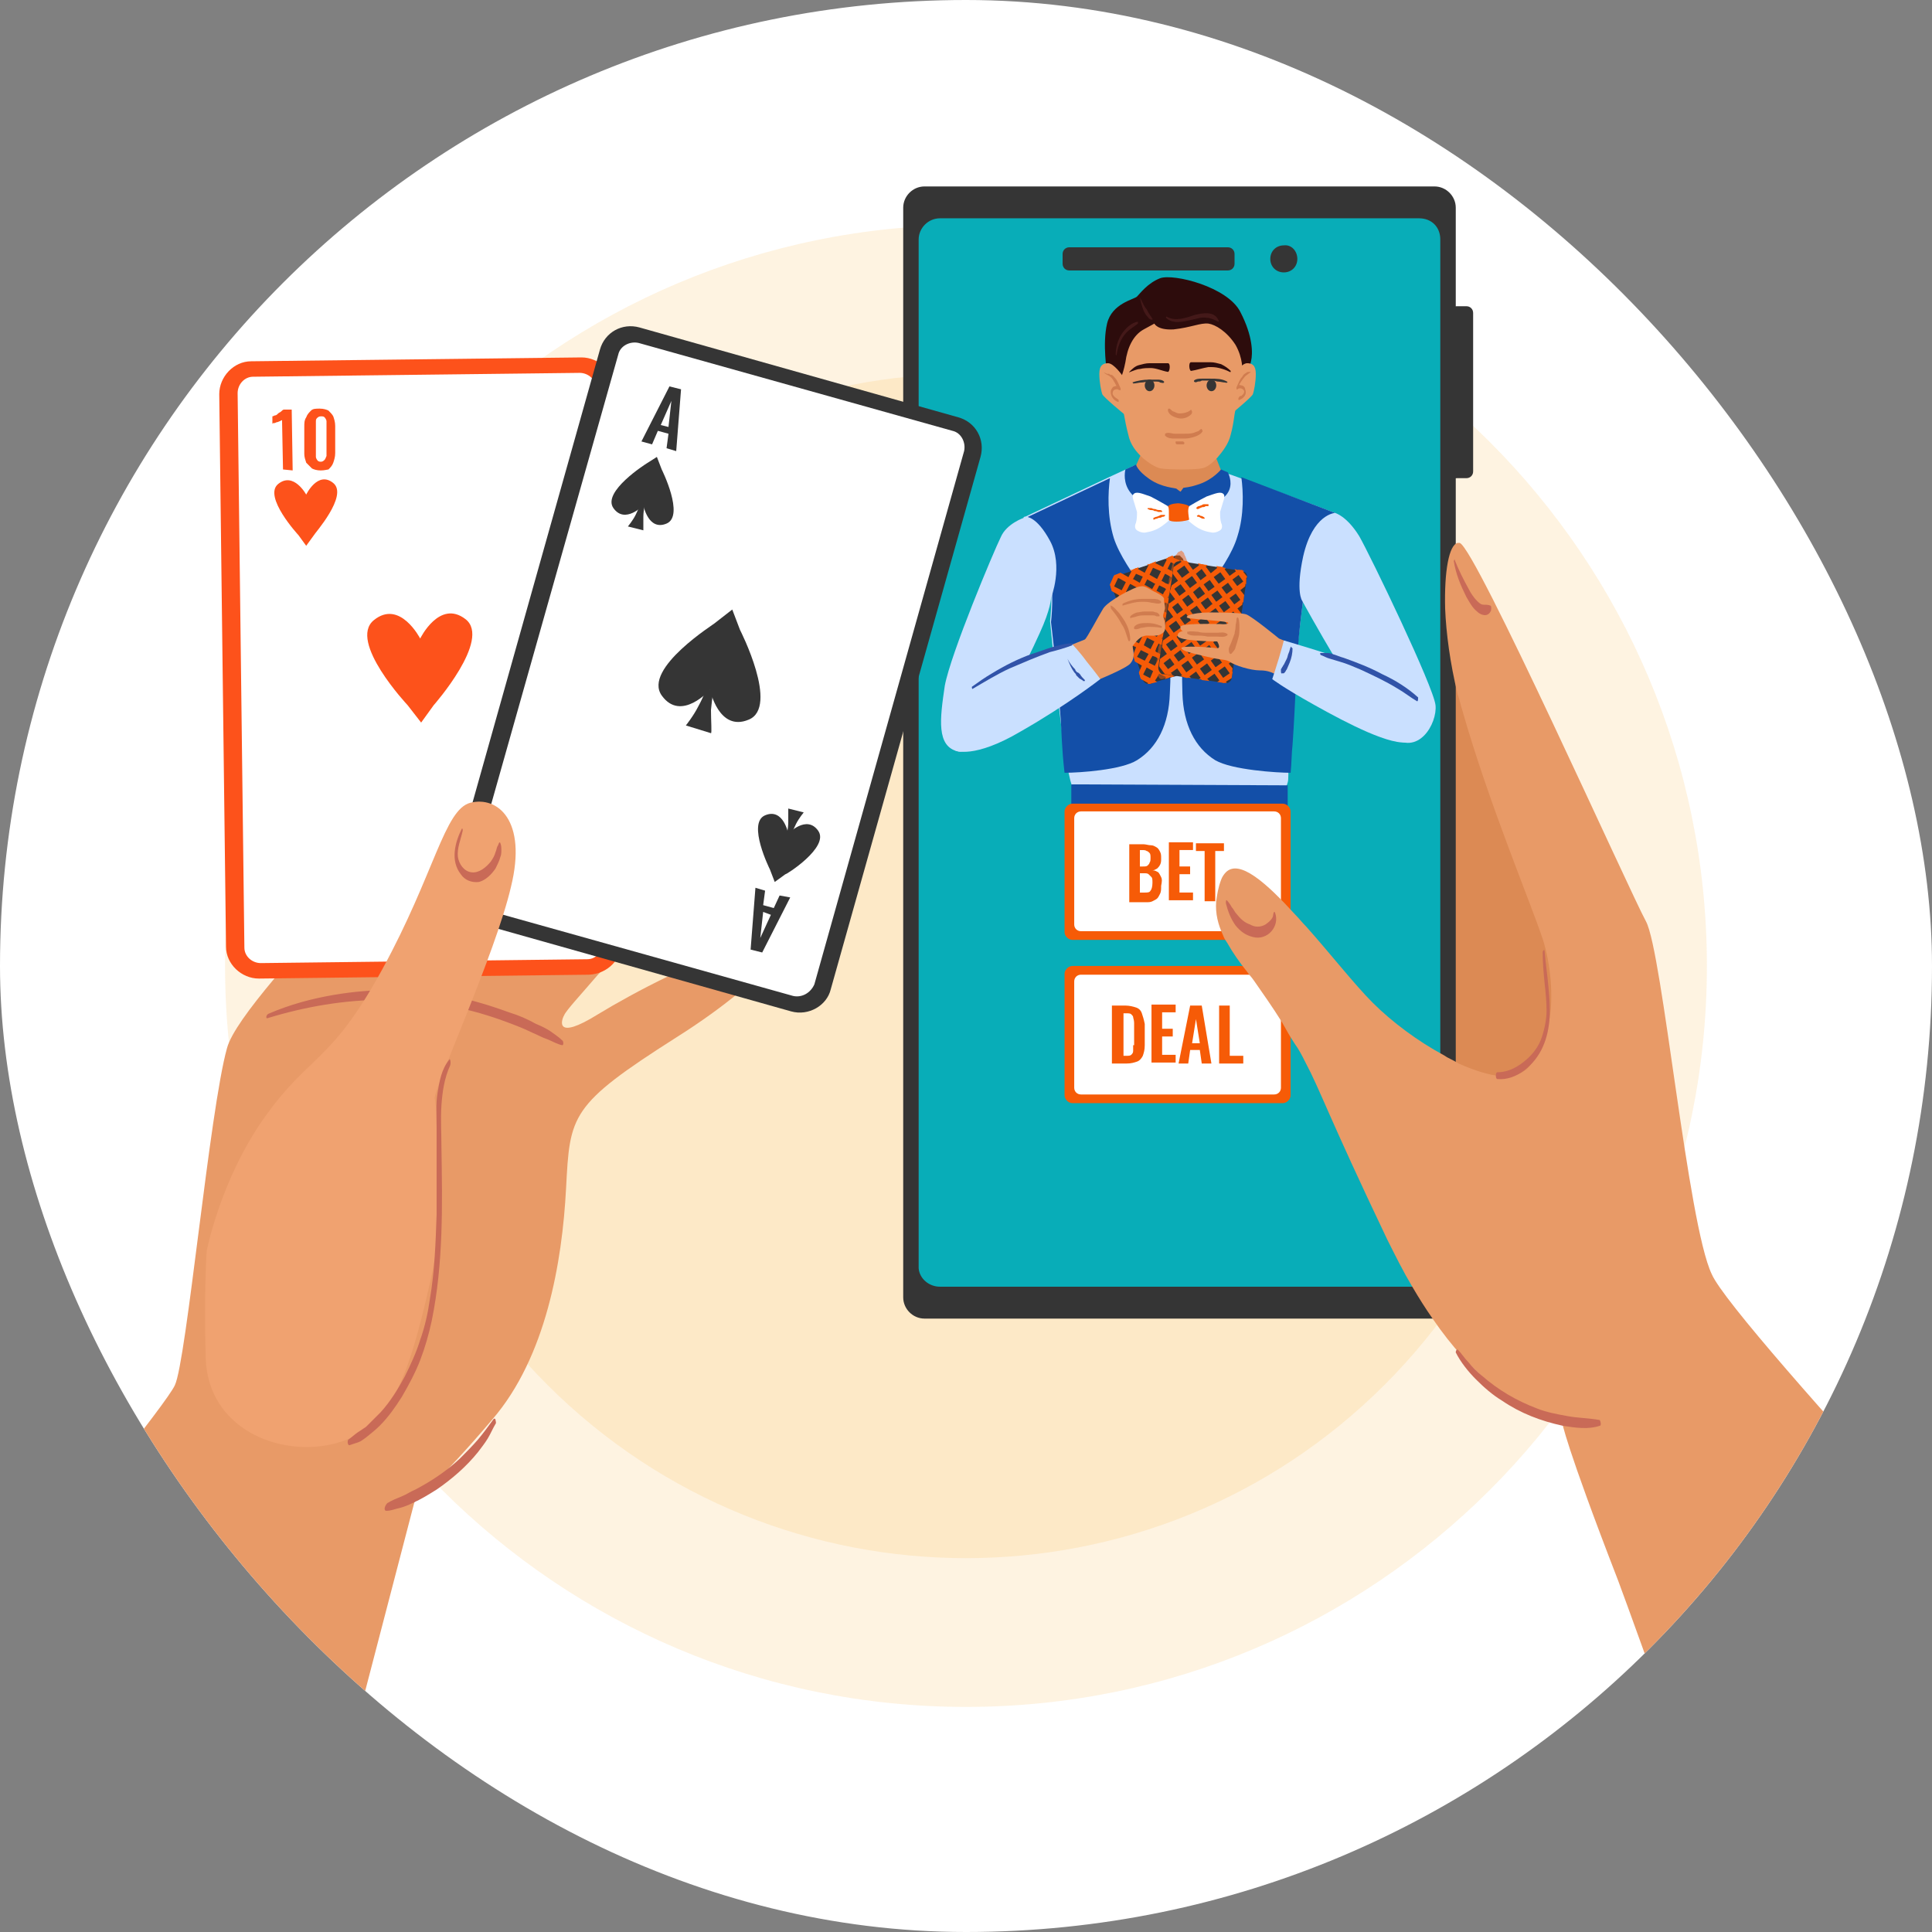
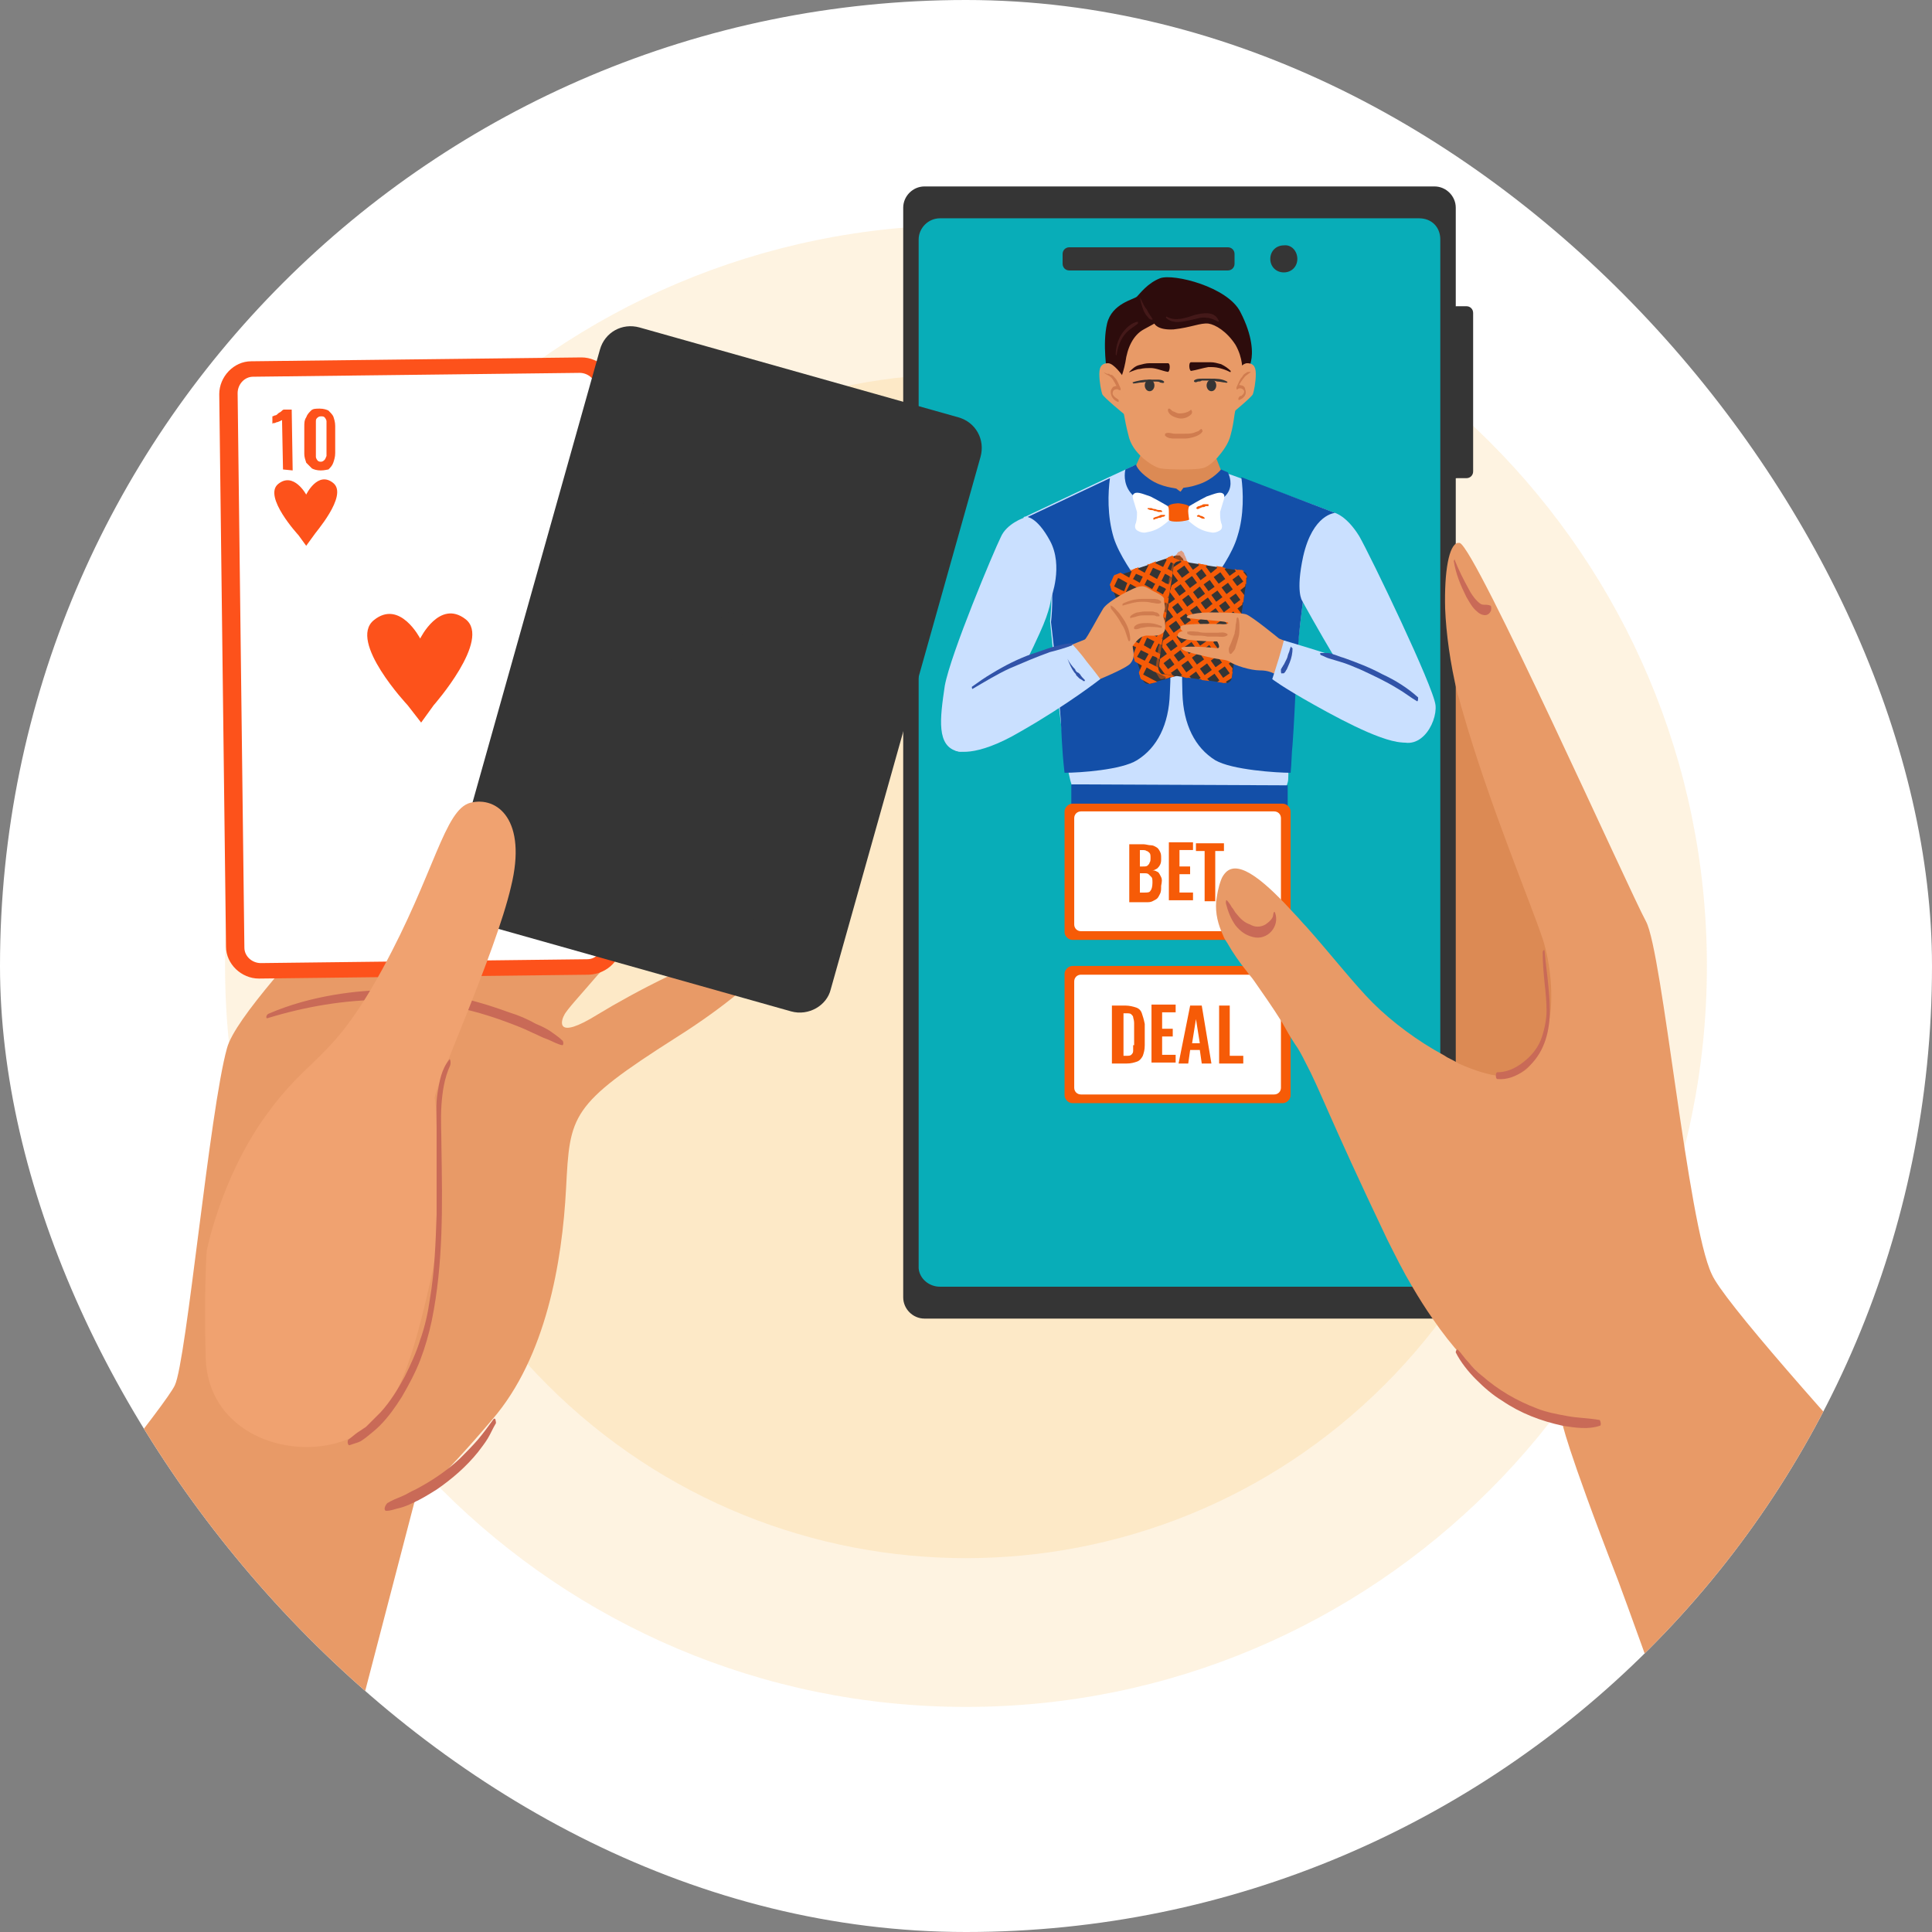
<svg xmlns="http://www.w3.org/2000/svg" width="150" height="150" viewBox="0 0 150 150" fill="none">
  <rect x="0" y="0" width="150" height="150" fill="#808080" stroke="none" />
  <g id="Frame">
    <g clip-path="url(#clip0_2455_16844)">
      <g id="Group">
        <g id="Group_2">
          <g id="Group_3">
            <path id="Vector" d="M0 75C0 116.421 33.579 150 75 150C116.421 150 150 116.421 150 75C150 33.579 116.421 0 75 0C33.579 0 0 33.579 0 75Z" fill="white" />
          </g>
        </g>
        <g id="Group_4">
          <g id="Group_5">
            <g id="Group_6" opacity="0.15">
              <g id="Group_7">
                <path id="Vector_2" d="M74.998 132.525C106.768 132.525 132.523 106.77 132.523 75C132.523 43.229 106.768 17.475 74.998 17.475C43.227 17.475 17.473 43.229 17.473 75C17.473 106.77 43.227 132.525 74.998 132.525Z" fill="#F9AE35" />
              </g>
            </g>
          </g>
          <g id="Group_8">
            <g id="Group_9" opacity="0.15">
              <g id="Group_10">
                <path id="Vector_3" d="M107.507 107.509C125.461 89.555 125.461 60.445 107.507 42.491C89.553 24.537 60.444 24.537 42.489 42.491C24.535 60.445 24.535 89.555 42.489 107.509C60.444 125.463 89.553 125.463 107.507 107.509Z" fill="#F9AE35" />
              </g>
            </g>
          </g>
        </g>
        <g id="Group_11">
          <g id="Group_12">
            <g id="Group_13">
              <path id="Vector_4" d="M113.327 85.35C113.327 85.35 107.252 68.475 105.227 62.325C101.852 52.125 105.152 51.6 105.152 51.6C104.927 49.725 104.627 48.3 104.927 46.875C105.377 44.7 107.402 43.875 109.202 45.15C110.627 46.2 111.302 47.85 111.302 47.85C113.252 45.525 117.002 50.775 118.727 53.85C120.452 57 126.527 77.1 125.402 81.45C124.352 85.8 117.527 88.05 113.327 85.35Z" fill="#DC8A54" />
            </g>
          </g>
          <g id="Group_14">
            <g id="Group_15">
              <g id="Group_16">
                <g id="Group_17">
                  <path id="Vector_5" d="M112.574 36.6V24.3C112.574 24 112.799 23.775 113.099 23.775H113.849C114.149 23.775 114.374 24 114.374 24.3V36.6C114.374 36.9 114.149 37.125 113.849 37.125H113.099C112.799 37.2 112.574 36.9 112.574 36.6Z" fill="#353535" />
                </g>
              </g>
            </g>
            <g id="Group_18">
              <g id="Group_19">
                <g id="Group_20">
                  <path id="Vector_6" d="M111.375 102.375H71.775C70.875 102.375 70.125 101.625 70.125 100.725V16.125C70.125 15.225 70.875 14.475 71.775 14.475H111.375C112.275 14.475 113.025 15.225 113.025 16.125V100.725C113.1 101.625 112.35 102.375 111.375 102.375Z" fill="#353535" />
                </g>
              </g>
            </g>
            <g id="Group_21">
              <g id="Group_22">
                <g id="Group_23">
                  <path id="Vector_7" d="M111.824 18.599V98.249C111.824 99.149 111.074 99.899 110.174 99.899H72.974C72.149 99.899 71.399 99.299 71.324 98.474C71.324 98.399 71.324 98.324 71.324 98.249V18.599C71.324 17.699 72.074 16.949 72.974 16.949H110.174C111.149 16.949 111.824 17.624 111.824 18.599Z" fill="#08ADB8" />
                </g>
              </g>
            </g>
            <g id="Group_24">
              <g id="Group_25">
                <g id="Group_26">
                  <path id="Vector_8" d="M95.325 20.999H83.025C82.725 20.999 82.5 20.774 82.5 20.474V19.724C82.5 19.424 82.725 19.199 83.025 19.199H95.325C95.625 19.199 95.85 19.424 95.85 19.724V20.474C95.85 20.774 95.625 20.999 95.325 20.999Z" fill="#353535" />
                </g>
              </g>
            </g>
            <g id="Group_27">
              <g id="Group_28">
                <g id="Group_29">
                  <path id="Vector_9" d="M100.725 20.1C100.725 20.7 100.275 21.15 99.675 21.15C99.075 21.15 98.625 20.7 98.625 20.1C98.625 19.5 99.075 19.05 99.675 19.05C100.275 18.975 100.725 19.5 100.725 20.1Z" fill="#353535" />
                </g>
              </g>
            </g>
          </g>
          <g id="Group_30">
            <g id="Group_31">
              <g id="Group_32">
                <g id="Group_33">
                  <path id="Vector_10" d="M88.726 34.949L87.676 37.349C87.676 37.349 88.501 39.224 91.501 39.149C94.501 39.074 95.326 37.874 95.326 37.874L94.276 35.174L88.726 34.949Z" fill="#DC8A54" />
                </g>
              </g>
              <g id="Group_34">
                <g id="Group_35">
                  <path id="Vector_11" d="M85.952 28.949C85.952 28.949 85.577 26.699 85.952 25.124C86.327 23.549 88.052 23.249 88.277 23.024C88.502 22.799 89.102 21.974 90.077 21.599C91.127 21.224 95.327 22.274 96.302 24.224C97.277 26.099 97.277 27.449 97.127 28.049C97.052 28.499 96.602 29.774 96.602 29.774L96.152 30.224C96.152 30.224 96.677 28.274 95.252 26.849C93.902 25.424 92.702 24.299 90.752 24.674C88.802 25.049 87.752 26.024 87.302 26.924C86.852 27.824 87.002 29.699 87.002 29.699L85.952 28.949Z" fill="#2D0C0C" />
                </g>
              </g>
              <g id="Group_36">
                <g id="Group_37">
                  <path id="Vector_12" d="M103.651 39.823C103.651 39.823 103.501 39.973 102.451 41.773C101.476 43.573 101.251 45.898 100.951 48.373C100.651 50.848 100.276 54.373 99.976 57.223C99.901 57.823 100.126 60.373 99.976 60.748C99.526 62.323 99.001 62.023 99.001 62.023L83.776 62.323C83.776 62.323 83.476 61.948 83.101 60.598C82.726 59.098 82.501 57.148 82.351 56.023C82.051 53.698 81.526 48.223 81.526 48.223C81.526 48.223 81.826 45.973 81.376 43.498C80.926 40.948 79.426 40.198 79.426 40.198L86.101 37.048L88.051 36.148C88.051 36.148 88.576 38.323 91.426 38.398C94.351 38.473 94.726 36.673 94.726 36.598C94.726 36.598 95.326 36.748 96.301 37.123C98.926 38.023 103.651 39.823 103.651 39.823Z" fill="#CAE0FF" />
                </g>
              </g>
              <g id="Group_38">
                <g id="Group_39">
                  <path id="Vector_13" d="M90.825 53.848C90.75 56.248 89.85 58.048 88.275 59.023C87.075 59.773 83.85 59.998 82.65 59.998C82.425 58.048 82.425 56.773 82.35 55.798C82.125 52.723 81.6 48.298 81.6 48.298C81.6 48.298 81.9 46.048 81.45 43.573C81 41.023 79.5 40.273 79.5 40.273L86.175 37.123C86.025 38.248 85.95 40.048 86.475 41.773C87.3 44.323 90.75 48.073 90.75 48.073C90.75 48.073 90.975 51.448 90.825 53.848Z" fill="#134FA8" />
                </g>
              </g>
              <g id="Group_40">
                <g id="Group_41">
                  <path id="Vector_14" d="M103.653 39.824C103.653 39.824 103.503 39.974 102.453 41.774C101.478 43.574 101.253 45.899 100.953 48.374C100.653 50.849 100.578 54.749 100.353 57.824C100.278 58.424 100.278 59.324 100.203 59.999C99.153 59.999 95.628 59.774 94.353 59.024C92.778 58.049 91.878 56.249 91.803 53.849C91.728 51.449 91.803 47.924 91.803 47.924C91.803 47.924 95.328 44.249 96.078 41.624C96.603 39.974 96.528 38.174 96.378 37.049C98.928 38.024 103.653 39.824 103.653 39.824Z" fill="#134FA8" />
                </g>
              </g>
              <g id="Group_42">
                <g id="Group_43">
                  <g id="Group_44">
                    <g id="Group_45">
                      <g id="Group_46">
                        <path id="Vector_15" d="M93.9 51.598C93.825 51.673 93.825 51.673 93.75 51.673L93.45 51.748L93.3 51.823H93.225L92.625 52.048L92.4 52.123L92.1 52.198L91.875 52.273L91.275 52.498L90.975 52.573L90.75 52.648L90.525 52.723L90.225 52.798L89.7 52.948L89.325 53.098C89.25 53.098 89.25 53.098 89.175 53.098C88.95 53.098 88.8 52.948 88.725 52.798V52.723L88.575 52.198L88.275 51.373L88.125 50.848L87.825 50.023L87.75 49.723L87.675 49.498L87.375 48.673L87.225 48.148L86.925 47.323L86.775 46.798L86.475 45.973L86.325 45.448V45.373C86.25 45.148 86.325 44.923 86.55 44.848C86.55 44.848 86.625 44.848 86.625 44.773H86.7L87.075 44.623L87.225 44.548L87.9 44.323L88.05 44.248L88.425 44.098L88.65 44.023L89.325 43.798L89.55 43.723L89.925 43.573L90.15 43.498L90.825 43.273L91.35 43.123C91.425 43.123 91.5 43.123 91.5 43.123C91.575 43.123 91.65 43.123 91.65 43.198C91.725 43.273 91.875 43.348 91.875 43.498L91.95 43.648L92.1 44.023L92.175 44.173L92.4 44.848L92.475 44.998L92.625 45.373L92.7 45.523L92.925 46.198L93 46.348L93.15 46.723L93.225 46.873L93.45 47.548L93.525 47.698L93.675 48.073L93.75 48.223L93.975 48.898L94.05 49.048L94.2 49.423L94.275 49.573L93.75 50.248V50.323L93.825 50.473L93.975 50.848L94.05 50.998C94.05 51.223 93.975 51.448 93.9 51.598Z" fill="#353535" />
                      </g>
                    </g>
                  </g>
                  <g id="Group_47">
                    <g id="Group_48">
                      <g id="Group_49">
-                         <path id="Vector_16" d="M88.425 44.023L88.35 44.173L88.2 44.548L87.9 45.073L87.675 45.448L86.775 47.248L86.625 46.723L87.9 44.248L88.425 44.023Z" fill="#F65B07" />
+                         <path id="Vector_16" d="M88.425 44.023L88.35 44.173L88.2 44.548L87.9 45.073L87.675 45.448L86.775 47.248L87.9 44.248L88.425 44.023Z" fill="#F65B07" />
                      </g>
                    </g>
                    <g id="Group_50">
                      <g id="Group_51">
                        <path id="Vector_17" d="M89.774 43.572L89.699 43.722L88.799 45.522L88.574 45.897L88.349 46.422L88.124 46.797L87.224 48.597L87.074 48.072L88.724 44.772L88.874 44.472L89.174 43.872L89.249 43.797L89.774 43.572Z" fill="#F65B07" />
                      </g>
                    </g>
                    <g id="Group_52">
                      <g id="Group_53">
                        <path id="Vector_18" d="M91.127 43.198L89.252 46.948L89.102 47.323L88.802 47.848L88.652 48.223L87.752 50.023L87.602 49.498L89.252 46.198L89.402 45.823L89.702 45.298L89.852 44.923L90.602 43.423L90.677 43.273L91.052 43.123C91.052 43.198 91.052 43.198 91.127 43.198Z" fill="#F65B07" />
                      </g>
                    </g>
                    <g id="Group_54">
                      <g id="Group_55">
                        <path id="Vector_19" d="M91.802 44.173L91.502 44.623L91.352 44.998L91.052 45.523L90.902 45.898L90.602 46.498L90.452 46.798L90.227 47.173L90.152 47.398L90.002 47.698L89.702 48.298L89.477 48.673L89.252 49.198L89.027 49.573L88.802 50.098L88.577 50.473L88.277 50.998L88.127 51.373L87.977 50.848L88.202 50.248L88.427 49.948L88.727 49.348L88.877 49.048L89.177 48.448L89.327 48.073L89.627 47.548L89.777 47.173L90.077 46.648L90.227 46.273L90.377 45.973L90.527 45.748L90.752 45.373L90.977 44.848L91.202 44.473L91.502 43.948L91.577 43.648L91.727 44.023L91.802 44.173Z" fill="#F65B07" />
                      </g>
                    </g>
                    <g id="Group_56">
                      <g id="Group_57">
                        <path id="Vector_20" d="M92.176 45.598L91.951 46.048L91.801 46.348L91.501 46.948L91.351 47.248L91.051 47.848L90.901 48.223L90.601 48.748L90.451 49.123L90.151 49.648L89.926 50.023L89.776 50.323L89.701 50.548L89.476 50.923L89.176 51.448L89.026 51.823L88.726 52.423L88.576 52.723L88.426 52.198L88.651 51.673L88.876 51.298L89.176 50.773L89.326 50.398L89.626 49.798L89.776 49.498L90.001 49.123L90.076 48.898L90.226 48.598L90.526 47.998L90.676 47.623L90.976 47.098L91.201 46.723L91.426 46.198L91.651 45.823L91.876 45.298L92.026 44.998L92.176 45.448V45.598Z" fill="#F65B07" />
                      </g>
                    </g>
                    <g id="Group_58">
                      <g id="Group_59">
-                         <path id="Vector_21" d="M92.627 46.948L92.402 47.398L92.252 47.773L91.952 48.298L91.802 48.673L91.502 49.198L91.352 49.573L91.052 50.098L90.902 50.473L90.602 50.998L90.452 51.373L90.152 51.898L90.002 52.273L89.852 52.573L89.702 52.798L89.627 52.948L89.252 53.098C89.177 53.098 89.177 53.098 89.102 53.098L89.177 52.948L89.327 52.573L89.552 52.048V51.973L89.702 51.598L90.002 51.073L90.152 50.698L90.452 50.173L90.602 49.798L90.902 49.273L91.052 48.898L91.352 48.373L91.502 47.998L91.802 47.473L91.952 47.098L92.252 46.573L92.402 46.348L92.552 46.723L92.627 46.948Z" fill="#F65B07" />
-                       </g>
+                         </g>
                    </g>
                    <g id="Group_60">
                      <g id="Group_61">
                        <path id="Vector_22" d="M93.074 48.298L92.849 48.748L92.699 49.123L92.399 49.648L92.249 50.023L91.949 50.548L91.799 50.923L91.499 51.523L91.274 51.823L91.049 52.423L90.974 52.573H90.824L90.674 52.648L90.449 52.723L90.524 52.573L90.674 52.198L90.974 51.673L91.124 51.298L91.424 50.773L91.574 50.398L91.874 49.873L92.024 49.498L92.324 48.973L92.549 48.598L92.774 47.998L92.924 47.773L93.074 48.148V48.298Z" fill="#F65B07" />
                      </g>
                    </g>
                    <g id="Group_62">
                      <g id="Group_63">
                        <path id="Vector_23" d="M93.526 49.648L93.301 50.098L93.151 50.473L92.851 51.073L92.701 51.373L92.401 51.973L92.326 52.123L92.026 52.198L91.801 52.273L91.876 52.123L92.026 51.748L92.326 51.223L92.476 50.848L92.776 50.323L93.001 49.948L93.226 49.423L93.376 49.123L93.526 49.498V49.648Z" fill="#F65B07" />
                      </g>
                    </g>
                    <g id="Group_64">
                      <g id="Group_65">
                        <path id="Vector_24" d="M93.977 51.074L93.752 51.524L93.677 51.674L93.227 51.824H93.152L93.227 51.674L93.377 51.374L93.452 51.299L93.677 50.774L93.827 50.549L93.977 50.924V51.074Z" fill="#F65B07" />
                      </g>
                    </g>
                    <g id="Group_66">
                      <g id="Group_67">
                        <path id="Vector_25" d="M87.001 44.473L86.326 45.898L86.176 45.373L86.476 44.698L87.001 44.473Z" fill="#F65B07" />
                      </g>
                    </g>
                  </g>
                  <g id="Group_68">
                    <g id="Group_69">
                      <g id="Group_70">
                        <path id="Vector_26" d="M91.202 52.498L90.977 52.573H90.827L90.677 52.648L90.527 52.573L89.927 52.273L89.552 52.123L89.027 51.823L88.652 51.673L88.127 51.373L87.977 50.848L88.277 50.998L88.877 51.298L89.177 51.448L89.627 51.673L89.777 51.748L90.152 51.973L90.677 52.198L91.052 52.423L91.202 52.498Z" fill="#F65B07" />
                      </g>
                    </g>
                    <g id="Group_71">
                      <g id="Group_72">
                        <path id="Vector_27" d="M92.552 52.048L92.327 52.123L92.027 52.198L91.877 52.123L91.277 51.823L90.977 51.673L90.377 51.373L90.077 51.223L89.702 50.998L89.477 50.923L89.177 50.773L88.577 50.473L88.202 50.248L87.677 50.023L87.602 49.723L87.527 49.498L87.827 49.648L88.427 49.948L88.802 50.098L89.327 50.398L89.702 50.548L89.777 50.623L90.227 50.848L90.602 50.998L91.127 51.298L91.502 51.523L92.027 51.748L92.402 51.973L92.552 52.048Z" fill="#F65B07" />
                      </g>
                    </g>
                    <g id="Group_73">
                      <g id="Group_74">
                        <path id="Vector_28" d="M93.899 51.522C93.824 51.597 93.824 51.597 93.749 51.597L93.449 51.672L93.299 51.597L91.799 50.847L91.424 50.697L90.899 50.397L90.524 50.247L87.224 48.597L87.074 48.072L88.874 48.972L89.249 49.122L89.774 49.422L90.149 49.572L93.899 51.522Z" fill="#F65B07" />
                      </g>
                    </g>
                    <g id="Group_75">
                      <g id="Group_76">
                        <path id="Vector_29" d="M93.75 50.398L93.975 50.923L93.675 50.773L91.35 49.573L90.975 49.348L90.45 49.123L90.075 48.898L86.775 47.248L86.625 46.723L88.425 47.623L88.8 47.848L89.325 48.073L89.7 48.298L93.3 50.098L93.75 50.398Z" fill="#F65B07" />
                      </g>
                    </g>
                    <g id="Group_77">
                      <g id="Group_78">
                        <path id="Vector_30" d="M93.526 49.498L93.226 49.423L92.701 49.123L92.326 48.973L91.801 48.673L91.426 48.448L90.901 48.223L90.526 47.998L90.151 47.848L90.001 47.698L89.626 47.548L89.026 47.248L88.726 47.098L88.126 46.798L87.826 46.648L87.226 46.348L86.851 46.198L86.326 45.898L86.176 45.373L86.476 45.523L87.076 45.823L87.451 45.973L87.976 46.273L88.351 46.423L88.876 46.723L89.251 46.948L89.776 47.173L90.151 47.398H90.226L90.676 47.623L91.051 47.848L91.651 48.148L91.951 48.298L92.551 48.598L92.851 48.748L93.301 48.973L93.376 49.123L93.526 49.498Z" fill="#F65B07" />
                      </g>
                    </g>
                    <g id="Group_79">
                      <g id="Group_80">
                        <path id="Vector_31" d="M93.077 48.148L92.852 47.998L92.327 47.698L91.952 47.548L91.427 47.248L91.052 47.098L90.527 46.798L90.377 46.723L90.152 46.573L89.627 46.273L89.252 46.123L88.727 45.823L88.352 45.673L87.827 45.373L87.452 45.223L86.927 44.923L86.552 44.773L86.477 44.698C86.477 44.698 86.552 44.698 86.552 44.623H86.627L87.002 44.473L87.152 44.548L87.677 44.848L88.052 44.998L88.577 45.298L88.952 45.448L89.477 45.748L89.852 45.898L90.377 46.198L90.452 46.273L90.677 46.423L91.202 46.723L91.577 46.873L92.102 47.173L92.477 47.323L92.927 47.548L93.002 47.698L93.077 48.148Z" fill="#F65B07" />
                      </g>
                    </g>
                    <g id="Group_81">
                      <g id="Group_82">
                        <path id="Vector_32" d="M92.626 46.798L92.326 46.648L91.801 46.348L91.426 46.198L90.901 45.898L90.526 45.748L90.451 45.673L90.001 45.448L89.626 45.298L89.101 44.998L88.726 44.773L88.201 44.548L87.826 44.323L87.676 44.248H87.901L88.201 44.098L88.351 44.173L88.876 44.473L89.251 44.623L89.776 44.923L90.151 45.073L90.526 45.298L90.751 45.373L91.051 45.523L91.651 45.823L91.951 46.048L92.401 46.273L92.476 46.423L92.626 46.798Z" fill="#F65B07" />
                      </g>
                    </g>
                    <g id="Group_83">
                      <g id="Group_84">
                        <path id="Vector_33" d="M92.177 45.447L91.877 45.297L91.352 44.996L90.977 44.846L90.602 44.621L90.452 44.547L90.077 44.322L89.552 44.096L89.177 43.871L89.027 43.797H89.252L89.627 43.647L89.702 43.721L90.302 44.022L90.602 44.172H90.677L91.202 44.471L91.502 44.621L91.952 44.846L92.027 44.996L92.177 45.447Z" fill="#F65B07" />
                      </g>
                    </g>
                    <g id="Group_85">
                      <g id="Group_86">
                        <path id="Vector_34" d="M91.724 44.022L91.499 43.947L90.899 43.647L90.524 43.422H90.449L90.599 43.347L90.974 43.197L91.124 43.272L91.199 43.347L91.574 43.497V43.647L91.724 44.022Z" fill="#F65B07" />
                      </g>
                    </g>
                    <g id="Group_87">
                      <g id="Group_88">
                        <path id="Vector_35" d="M89.851 52.947L89.251 53.097L88.576 52.722L88.426 52.197L89.851 52.947Z" fill="#F65B07" />
                      </g>
                    </g>
                  </g>
                </g>
                <g id="Group_89" opacity="0.5">
                  <g id="Group_90">
                    <path id="Vector_36" d="M93.749 50.248L93.599 50.698L93.374 51.298V51.373L93.299 51.673V51.748H93.224L92.624 51.973L92.399 52.048L92.099 52.123L91.874 52.198L91.274 52.423L90.974 52.498L90.749 52.573L90.524 52.648L90.224 52.723C90.149 52.723 90.149 52.723 90.149 52.723C90.074 52.723 89.999 52.648 89.924 52.498C89.849 52.348 89.699 52.198 89.699 52.048V51.973C89.699 51.973 89.699 51.823 89.774 51.523C89.774 51.373 89.849 51.148 89.849 50.848C89.849 50.698 89.924 50.548 89.924 50.398C89.924 50.323 89.924 50.248 89.999 50.098C89.999 49.948 89.999 49.873 90.074 49.723C90.074 49.573 90.149 49.423 90.149 49.273C90.149 49.123 90.224 48.973 90.224 48.823C90.224 48.748 90.224 48.673 90.224 48.598C90.224 48.448 90.299 48.298 90.299 48.148C90.299 47.923 90.374 47.698 90.374 47.473C90.374 47.323 90.449 47.173 90.449 47.023C90.449 46.948 90.449 46.873 90.449 46.798C90.449 46.648 90.524 46.498 90.524 46.348C90.524 46.198 90.599 46.048 90.599 45.898C90.599 45.748 90.599 45.673 90.674 45.523C90.674 45.448 90.674 45.298 90.749 45.223C90.749 45.073 90.749 44.923 90.824 44.773C90.824 44.623 90.824 44.548 90.899 44.398C90.899 44.323 90.899 44.173 90.974 44.098C90.974 43.948 91.049 43.798 91.049 43.723C91.049 43.573 91.124 43.498 91.124 43.423C91.199 43.348 91.199 43.198 91.274 43.123C91.274 43.123 91.274 43.048 91.349 43.048C91.424 42.898 91.499 42.823 91.574 42.823C91.649 42.823 91.649 42.748 91.724 42.748C91.799 42.823 91.949 42.898 91.949 43.048L92.024 43.198L92.174 43.573L92.249 43.723L92.474 44.398L92.549 44.548L92.699 44.923L92.774 45.073L92.999 45.748L93.074 45.898L93.224 46.273L93.299 46.423L93.524 47.098L93.599 47.248L93.749 47.623L93.824 47.773L94.049 48.448L94.124 48.598L94.274 48.973L94.349 49.123L93.749 50.248Z" fill="#F65B07" />
                  </g>
                </g>
                <g id="Group_91">
                  <g id="Group_92">
                    <g id="Group_93">
                      <g id="Group_94">
                        <path id="Vector_37" d="M96.826 44.772L95.626 52.647C95.626 52.797 95.476 52.947 95.326 53.022C95.251 53.022 95.176 53.022 95.101 53.022L90.376 52.347C90.301 52.347 90.301 52.347 90.226 52.347C90.076 52.272 89.926 52.047 89.926 51.822L91.126 43.947C91.126 43.722 91.351 43.572 91.576 43.572H91.651L96.376 44.322C96.451 44.322 96.451 44.322 96.526 44.397C96.751 44.397 96.826 44.622 96.826 44.772Z" fill="#353535" />
                      </g>
                    </g>
                  </g>
                  <g id="Group_95">
                    <g id="Group_96">
                      <g id="Group_97">
                        <path id="Vector_38" d="M93.749 43.872L93.674 43.947L93.299 44.172L92.849 44.547L92.474 44.772L90.824 45.972L90.974 45.447L93.224 43.797L93.749 43.872Z" fill="#F65B07" />
                      </g>
                    </g>
                    <g id="Group_98">
                      <g id="Group_99">
                        <path id="Vector_39" d="M95.176 44.096L95.101 44.172L93.451 45.371L93.076 45.596L92.626 45.971L92.251 46.197L90.676 47.397L90.751 46.871L93.676 44.697L94.051 44.471L94.501 44.096L94.651 44.022L95.176 44.096Z" fill="#F65B07" />
                      </g>
                    </g>
                    <g id="Group_100">
                      <g id="Group_101">
                        <path id="Vector_40" d="M96.599 44.323L93.224 46.798L92.924 47.023L92.399 47.398L92.099 47.623L90.449 48.823L90.524 48.298L93.524 46.123L93.824 45.898L94.349 45.523L94.649 45.298L95.999 44.323L96.149 44.248L96.524 44.323C96.449 44.248 96.524 44.323 96.599 44.323Z" fill="#F65B07" />
                      </g>
                    </g>
                    <g id="Group_102">
                      <g id="Group_103">
                        <path id="Vector_41" d="M96.752 44.922L96.677 45.522L96.302 45.822L93.002 48.222L92.702 48.447L92.177 48.822L91.877 49.047L90.227 50.247L90.302 49.722L93.302 47.547L93.602 47.322L94.052 46.947L94.427 46.722L96.527 45.147L96.752 44.922Z" fill="#F65B07" />
                      </g>
                    </g>
                    <g id="Group_104">
                      <g id="Group_105">
                        <path id="Vector_42" d="M96.525 46.348L96.45 46.948L96.075 47.248L92.775 49.648L92.475 49.873L91.95 50.248L91.65 50.473L90 51.748L90.075 51.148L93.075 48.973L93.375 48.748L93.9 48.373L94.2 48.148L96.3 46.573L96.525 46.348Z" fill="#F65B07" />
                      </g>
                    </g>
                    <g id="Group_106">
                      <g id="Group_107">
                        <path id="Vector_43" d="M96.376 47.772L96.301 48.297L95.926 48.596L92.626 50.996L92.326 51.221L91.801 51.596L91.501 51.822L90.976 52.197L90.826 52.272L90.451 52.197C90.376 52.197 90.376 52.197 90.301 52.197L90.451 52.121L92.926 50.322L93.226 50.096L93.751 49.721L94.051 49.496L96.226 47.922L96.376 47.772Z" fill="#F65B07" />
                      </g>
                    </g>
                    <g id="Group_108">
                      <g id="Group_109">
                        <path id="Vector_44" d="M96.148 49.272L96.073 49.797L95.623 50.096L92.173 52.647L91.648 52.496L91.798 52.422L92.623 51.822L92.923 51.596L93.448 51.221L93.748 50.996L95.923 49.422L96.148 49.272Z" fill="#F65B07" />
                      </g>
                    </g>
                    <g id="Group_110">
                      <g id="Group_111">
                        <path id="Vector_45" d="M95.924 50.697L95.849 51.222L95.399 51.522L93.599 52.797L93.074 52.722L93.224 52.647L93.524 52.422L95.699 50.847L95.924 50.697Z" fill="#F65B07" />
                      </g>
                    </g>
                    <g id="Group_112">
                      <g id="Group_113">
                        <path id="Vector_46" d="M95.7 52.123L95.625 52.648L95.025 53.023L94.5 52.948L95.475 52.273L95.7 52.123Z" fill="#F65B07" />
                      </g>
                    </g>
                    <g id="Group_114">
                      <g id="Group_115">
                        <path id="Vector_47" d="M92.326 43.647L91.051 44.547L91.126 44.022L91.801 43.572L92.326 43.647Z" fill="#F65B07" />
                      </g>
                    </g>
                  </g>
                  <g id="Group_116">
                    <g id="Group_117">
                      <g id="Group_118">
                        <path id="Vector_48" d="M92.477 52.648L91.877 52.573L90.227 50.248L90.302 49.723L91.502 51.373L91.727 51.673L92.102 52.198L92.327 52.498L92.477 52.648Z" fill="#F65B07" />
                      </g>
                    </g>
                    <g id="Group_119">
                      <g id="Group_120">
                        <path id="Vector_49" d="M93.899 52.874L93.299 52.799L93.224 52.649L92.849 52.124L92.624 51.824L90.449 48.824L90.524 48.299L91.724 49.949L91.949 50.249L92.324 50.774L92.549 51.074L93.749 52.724L93.899 52.874Z" fill="#F65B07" />
                      </g>
                    </g>
                    <g id="Group_121">
                      <g id="Group_122">
                        <path id="Vector_50" d="M95.251 53.024C95.176 53.024 95.101 53.024 95.026 53.024L94.726 52.949L94.651 52.799L93.676 51.449L93.451 51.149L93.076 50.624L92.851 50.324L90.676 47.324L90.751 46.799L91.951 48.449L92.176 48.749L92.551 49.274L92.776 49.574L95.251 53.024Z" fill="#F65B07" />
                      </g>
                    </g>
                    <g id="Group_123">
                      <g id="Group_124">
                        <path id="Vector_51" d="M95.699 51.897L95.624 52.497L95.474 52.272L93.899 50.097L93.674 49.797L93.299 49.272L93.074 48.972L90.824 45.972L90.974 45.447L92.174 47.097L92.399 47.397L92.774 47.922L92.999 48.222L95.399 51.522L95.699 51.897Z" fill="#F65B07" />
                      </g>
                    </g>
                    <g id="Group_125">
                      <g id="Group_126">
                        <path id="Vector_52" d="M95.926 50.473L95.851 51.073L95.701 50.848L94.126 48.673L93.901 48.373L93.526 47.848L93.301 47.548L91.051 44.548L91.126 44.023L92.401 45.673L92.626 45.973L93.001 46.498L93.226 46.798L95.626 50.098L95.926 50.473Z" fill="#F65B07" />
                      </g>
                    </g>
                    <g id="Group_127">
                      <g id="Group_128">
                        <path id="Vector_53" d="M96.148 49.048L96.073 49.573L95.923 49.348L94.348 47.173L94.123 46.873L93.748 46.348L93.523 46.048L91.648 43.498H91.723L92.173 43.573L92.248 43.723L92.623 44.248L92.848 44.548L93.223 45.073L93.448 45.373L95.848 48.673L96.148 49.048Z" fill="#F65B07" />
                      </g>
                    </g>
                    <g id="Group_129">
                      <g id="Group_130">
                        <path id="Vector_54" d="M96.375 47.623L96.3 48.223L96.15 47.998L94.5 45.823L94.275 45.523L93.9 44.998L93.675 44.698L93.075 43.873L93 43.723L93.525 43.873L96.075 47.248L96.375 47.623Z" fill="#F65B07" />
                      </g>
                    </g>
                    <g id="Group_131">
                      <g id="Group_132">
                        <path id="Vector_55" d="M96.601 46.197L96.526 46.797L96.301 46.572L94.726 44.397L94.501 44.097L94.426 43.947L94.951 44.022L96.301 45.822L96.601 46.197Z" fill="#F65B07" />
                      </g>
                    </g>
                    <g id="Group_133">
                      <g id="Group_134">
                        <path id="Vector_56" d="M96.827 44.774L96.527 44.399L96.452 44.249H96.077L95.852 44.174L95.927 44.324L96.152 44.624L96.527 45.149L96.752 45.374V44.924L96.827 44.774Z" fill="#F65B07" />
                      </g>
                    </g>
                    <g id="Group_135">
                      <g id="Group_136">
                        <path id="Vector_57" d="M91.05 52.423L90.45 52.348L90 51.748L90.075 51.148L91.05 52.423Z" fill="#F65B07" />
                      </g>
                    </g>
                  </g>
                </g>
              </g>
              <g id="Group_137">
                <g id="Group_138">
                  <path id="Vector_58" d="M86.551 27.824C86.551 28.049 86.626 28.349 86.626 28.574C86.701 29.099 86.776 29.699 86.926 30.224C87.151 31.424 87.301 32.624 87.601 33.749C87.751 34.499 88.201 35.099 88.801 35.624C89.176 35.924 89.701 36.299 90.151 36.374C90.526 36.449 93.076 36.524 93.526 36.299C93.901 36.149 94.201 35.849 94.501 35.549C94.951 35.024 95.401 34.424 95.551 33.749C95.701 33.224 95.776 32.699 95.851 32.174C96.076 30.974 96.301 29.774 96.451 28.499C96.451 28.274 96.526 28.049 96.526 27.899C96.526 27.374 94.951 24.149 91.276 23.999C87.526 23.774 86.551 27.824 86.551 27.824Z" fill="#E89A67" />
                </g>
              </g>
              <g id="Group_139">
                <g id="Group_140">
                  <path id="Vector_59" d="M86.775 29.774C86.85 29.774 87.15 29.249 87.375 28.124C87.525 26.999 87.975 26.024 88.8 25.574C89.625 25.124 89.625 25.124 89.625 25.124C89.625 25.124 89.85 25.649 91.125 25.574C92.475 25.424 93.225 25.049 93.825 25.124C94.35 25.199 95.25 25.724 95.925 26.774C96.525 27.824 96.45 28.799 96.45 28.799C96.45 28.799 97.125 28.574 96.675 26.699C96.3 24.824 93.825 23.324 91.425 23.324C89.025 23.324 87.3 24.824 86.775 26.099C86.25 27.374 86.55 29.324 86.55 29.324L86.775 29.774Z" fill="#2D0C0C" />
                </g>
              </g>
              <g id="Group_141">
                <g id="Group_142">
                  <path id="Vector_60" d="M88.202 36.074C88.202 36.074 88.277 36.524 89.252 37.199C90.227 37.874 91.277 37.874 91.352 37.949C91.427 38.024 91.652 38.174 91.652 38.174C91.652 38.174 91.727 38.099 91.877 37.874C92.477 37.799 92.702 37.724 93.152 37.574C94.202 37.199 94.802 36.449 94.802 36.449L95.327 36.674C95.327 36.674 96.902 39.449 91.427 39.449C86.552 39.449 87.377 36.449 87.377 36.449L88.202 36.074Z" fill="#134FA8" />
                </g>
              </g>
              <g id="Group_143">
                <g id="Group_144">
                  <path id="Vector_61" d="M79.502 40.198C79.502 40.198 78.152 40.648 77.702 41.698C77.177 42.748 73.802 50.773 73.352 53.248C72.977 55.798 72.677 57.973 74.402 58.348C76.127 58.723 79.802 51.223 80.702 49.198C81.602 47.248 81.602 46.423 81.602 46.423C81.602 46.423 82.577 43.948 81.527 41.998C80.477 40.048 79.652 40.123 79.652 40.123H79.502V40.198Z" fill="#CAE0FF" />
                </g>
              </g>
              <g id="Group_145">
                <g id="Group_146">
                  <path id="Vector_62" d="M82.276 50.474C82.276 50.399 84.076 49.724 84.226 49.649C84.376 49.574 85.276 47.849 85.651 47.249C86.026 46.649 88.126 45.524 88.576 45.524C88.876 45.449 89.251 45.749 89.551 45.899C89.701 45.974 90.376 46.274 90.376 46.499C90.376 46.574 90.376 46.649 90.376 46.649C90.376 46.799 90.451 46.949 90.451 47.174C90.451 47.399 90.301 47.624 90.301 47.849C90.451 48.224 90.601 48.899 90.301 49.124C89.926 49.424 89.626 49.349 89.176 49.349C88.501 49.274 88.126 49.949 87.976 50.099C87.826 50.249 88.276 50.924 87.751 51.524C87.226 52.124 82.201 53.999 82.201 53.999C82.201 53.999 81.526 52.574 82.276 50.474Z" fill="#E89A67" />
                </g>
              </g>
              <g id="Group_147">
                <g id="Group_148">
                  <path id="Vector_63" d="M73.726 55.423C73.651 55.048 73.651 54.748 76.726 52.798C79.801 50.848 83.251 50.023 83.251 50.023C83.251 50.023 83.776 50.548 84.376 51.373C85.051 52.198 85.426 52.723 85.426 52.723C85.426 52.723 82.951 54.673 79.276 56.773C75.601 58.948 74.176 58.273 74.176 58.273L73.726 55.423Z" fill="#CAE0FF" />
                </g>
              </g>
              <g id="Group_149">
                <g id="Group_150">
                  <path id="Vector_64" d="M103.653 39.824C103.653 39.824 104.553 40.049 105.528 41.624C106.428 43.199 111.303 53.324 111.453 54.749C111.603 56.174 110.103 58.799 108.003 57.149C105.903 55.499 101.103 46.649 101.103 46.649C101.103 46.649 100.578 45.974 101.178 43.199C101.928 39.899 103.653 39.824 103.653 39.824Z" fill="#CAE0FF" />
                </g>
              </g>
              <g id="Group_151">
                <g id="Group_152">
                  <path id="Vector_65" d="M101.326 50.399L99.301 49.574C99.301 49.574 97.201 47.849 96.751 47.699C96.301 47.549 94.201 47.549 93.976 47.549C92.401 47.549 91.801 47.924 92.326 47.999C92.851 48.074 95.026 48.224 95.176 48.299C95.476 48.299 95.476 48.524 94.726 48.449C94.051 48.449 91.651 48.374 91.651 48.674C91.651 49.124 92.026 48.974 92.026 48.974C92.026 48.974 91.426 48.974 91.426 49.349C91.426 49.799 94.501 49.799 94.501 49.799C94.501 49.799 94.876 50.399 94.426 50.324C94.051 50.249 91.651 50.099 91.726 50.324C91.801 50.549 92.476 50.699 93.751 50.999C95.026 51.299 95.026 51.149 95.476 51.374C95.851 51.674 97.126 52.049 97.801 52.049C98.476 52.049 98.776 52.199 99.601 52.649C100.426 53.099 101.251 53.549 101.251 53.549V50.399H101.326Z" fill="#E89A67" />
                </g>
              </g>
              <g id="Group_153">
                <g id="Group_154">
                  <path id="Vector_66" d="M99.677 49.725C99.677 49.725 99.527 50.325 99.302 51.075C99.077 51.825 98.777 52.725 98.777 52.725C98.777 52.725 99.527 53.325 102.077 54.75C104.627 56.175 108.077 57.975 109.427 57.6C110.852 57.3 111.377 55.65 110.777 54.45C110.177 53.25 108.602 52.725 105.752 51.675C103.052 50.7 99.677 49.725 99.677 49.725Z" fill="#CAE0FF" />
                </g>
              </g>
              <g id="Group_155">
                <g id="Group_156">
                  <path id="Vector_67" d="M90.676 39.298C90.676 39.298 89.926 38.849 89.326 38.548C88.651 38.324 88.201 38.099 87.976 38.398C87.901 38.548 87.976 38.773 88.051 38.998C88.126 39.224 88.201 39.523 88.276 39.748C88.276 40.048 88.276 40.273 88.201 40.574C88.126 40.724 88.051 41.023 88.276 41.173C88.501 41.324 88.801 41.398 89.026 41.324C89.551 41.248 90.001 41.023 90.376 40.724C90.676 40.498 91.051 40.199 91.051 39.748C90.976 39.523 90.676 39.298 90.676 39.298Z" fill="white" />
                </g>
              </g>
              <g id="Group_157">
                <g id="Group_158">
                  <path id="Vector_68" d="M92.328 39.298C92.328 39.298 93.078 38.849 93.678 38.548C94.353 38.324 94.803 38.099 95.028 38.398C95.103 38.548 95.028 38.773 94.953 38.998C94.878 39.224 94.803 39.523 94.728 39.748C94.728 40.048 94.728 40.273 94.803 40.574C94.878 40.724 94.953 41.023 94.728 41.173C94.503 41.324 94.203 41.398 93.978 41.324C93.453 41.248 93.003 41.023 92.628 40.724C92.328 40.498 91.953 40.199 91.953 39.748C91.953 39.523 92.328 39.298 92.328 39.298Z" fill="white" />
                </g>
              </g>
              <g id="Group_159">
                <g id="Group_160">
                  <path id="Vector_69" d="M90.676 39.299C90.676 39.299 90.751 39.374 90.751 39.674C90.751 40.049 90.751 40.349 90.751 40.349C90.751 40.349 90.751 40.499 91.351 40.499C91.951 40.499 92.326 40.349 92.326 40.349C92.326 40.349 92.251 39.899 92.251 39.674C92.251 39.449 92.326 39.299 92.326 39.299C92.326 39.299 92.176 39.149 91.501 39.074C91.501 39.074 90.901 39.074 90.676 39.299Z" fill="#F65B07" />
                </g>
              </g>
              <g id="Group_161">
                <g id="Group_162">
                  <g id="Group_163">
                    <path id="Vector_70" d="M87.152 29.174C87.152 29.174 86.477 28.199 86.027 28.199C85.652 28.199 85.352 28.349 85.352 29.024C85.352 29.699 85.502 30.374 85.577 30.599C85.652 30.824 87.302 32.174 87.302 32.174L87.152 29.174Z" fill="#E89A67" />
                  </g>
                </g>
                <g id="Group_164">
                  <g id="Group_165">
                    <g id="Group_166">
                      <path id="Vector_71" d="M85.727 28.948C85.802 29.023 85.952 29.098 86.102 29.173C86.177 29.248 86.327 29.323 86.402 29.473C86.552 29.698 86.702 29.998 86.852 30.298C86.852 30.223 86.927 30.223 86.927 30.148C86.852 29.998 86.702 29.923 86.552 29.998C86.402 29.998 86.327 30.148 86.252 30.298C86.177 30.673 86.402 31.048 86.777 31.198C86.777 31.198 86.777 31.198 86.852 31.198C86.852 31.198 86.852 31.123 86.852 31.048C86.777 30.973 86.627 30.898 86.552 30.823C86.477 30.748 86.327 30.598 86.402 30.448C86.402 30.223 86.777 30.148 86.927 30.298H87.002C87.002 30.223 87.002 30.223 87.002 30.148C86.852 29.848 86.777 29.548 86.552 29.323C86.477 29.248 86.402 29.098 86.252 29.098C86.177 29.098 86.102 29.023 86.102 29.023C86.027 29.023 85.952 29.023 85.952 29.023C85.652 28.873 85.727 28.948 85.727 28.948Z" fill="#D07C4F" />
                    </g>
                  </g>
                </g>
              </g>
              <g id="Group_167">
                <g id="Group_168">
                  <g id="Group_169">
                    <path id="Vector_72" d="M95.701 29.174C95.701 29.174 96.376 28.199 96.826 28.199C97.201 28.199 97.501 28.349 97.501 29.024C97.501 29.699 97.351 30.374 97.276 30.599C97.201 30.824 95.551 32.174 95.551 32.174L95.701 29.174Z" fill="#E89A67" />
                  </g>
                </g>
                <g id="Group_170">
                  <g id="Group_171">
                    <g id="Group_172">
                      <path id="Vector_73" d="M97.125 28.875C97.05 28.875 96.975 28.875 96.9 28.875C96.825 28.875 96.75 28.95 96.75 28.95C96.6 29.025 96.525 29.1 96.45 29.25C96.225 29.475 96.15 29.775 96 30.075C96 30.15 96 30.3 96.075 30.225C96.225 30.075 96.525 30.15 96.6 30.375C96.6 30.525 96.525 30.6 96.45 30.675C96.375 30.75 96.375 30.75 96.3 30.75C96.225 30.75 96.225 30.825 96.15 30.9C96.15 30.9 96.15 30.975 96.15 31.05C96.15 31.05 96.15 31.05 96.225 31.05C96.6 30.9 96.825 30.6 96.675 30.225C96.675 30.075 96.525 29.925 96.375 29.925C96.225 29.85 96.075 29.925 96 30.075C96 30.15 96.075 30.15 96.075 30.225C96.15 29.925 96.3 29.7 96.525 29.4C96.6 29.325 96.675 29.175 96.825 29.1C96.9 29.025 97.05 28.95 97.125 28.875Z" fill="#D07C4F" />
                    </g>
                  </g>
                </g>
              </g>
              <g id="Group_173">
                <g id="Group_174">
                  <g id="Group_175">
                    <path id="Vector_74" d="M90.676 31.875C90.751 32.25 91.201 32.4 91.501 32.475C91.876 32.55 92.251 32.4 92.476 32.175C92.551 32.1 92.551 32.025 92.551 31.95L92.476 31.8C92.251 32.025 91.876 32.1 91.576 32.1C91.426 32.1 91.276 32.025 91.126 31.95C91.051 31.95 90.976 31.875 90.901 31.8C90.826 31.725 90.826 31.725 90.751 31.725C90.676 31.725 90.676 31.8 90.676 31.875Z" fill="#D07C4F" />
                  </g>
                </g>
              </g>
              <g id="Group_176">
                <g id="Group_177">
                  <g id="Group_178">
                    <path id="Vector_75" d="M93.303 33.299C93.228 33.299 93.153 33.374 93.078 33.449C92.928 33.524 92.853 33.524 92.703 33.599C92.478 33.674 92.178 33.674 91.953 33.674C91.728 33.674 91.428 33.674 91.203 33.674C90.978 33.674 90.678 33.524 90.453 33.674V33.824C90.678 34.049 90.978 34.049 91.203 34.049C91.503 34.049 91.728 34.049 92.028 34.049C92.253 34.049 92.553 33.974 92.778 33.899C93.003 33.824 93.303 33.674 93.378 33.449C93.303 33.374 93.303 33.299 93.303 33.299Z" fill="#D07C4F" />
                  </g>
                </g>
              </g>
              <g id="Group_179">
                <g id="Group_180">
                  <g id="Group_181">
-                     <path id="Vector_76" d="M91.277 34.423L91.352 34.498H91.427C91.502 34.498 91.577 34.498 91.652 34.498C91.727 34.498 91.802 34.498 91.802 34.498H91.877C91.877 34.498 91.952 34.498 91.952 34.423V34.348C91.952 34.348 91.877 34.348 91.877 34.273H91.802C91.727 34.273 91.652 34.273 91.577 34.273C91.502 34.273 91.427 34.273 91.427 34.273H91.352C91.277 34.273 91.277 34.273 91.277 34.273C91.277 34.348 91.277 34.423 91.277 34.423Z" fill="#D07C4F" />
-                   </g>
+                     </g>
                </g>
              </g>
              <g id="Group_182">
                <g id="Group_183">
                  <g id="Group_184">
                    <path id="Vector_77" d="M96.002 48.073C96.002 48.298 95.927 48.448 95.927 48.673C95.927 48.898 95.852 49.048 95.852 49.198C95.777 49.423 95.702 49.573 95.627 49.798C95.552 50.023 95.402 50.248 95.402 50.398C95.402 50.473 95.402 50.773 95.552 50.773C95.627 50.773 95.702 50.623 95.777 50.548C95.852 50.473 95.927 50.323 95.927 50.248C96.002 50.023 96.077 49.798 96.152 49.498C96.227 49.273 96.227 48.973 96.227 48.748C96.227 48.523 96.227 48.223 96.152 47.998C96.077 47.848 96.002 47.998 96.002 48.073Z" fill="#D07C4F" />
                  </g>
                </g>
              </g>
              <g id="Group_185">
                <g id="Group_186">
                  <g id="Group_187">
                    <path id="Vector_78" d="M92.176 49.199C92.401 49.349 92.626 49.349 92.926 49.349C93.226 49.349 93.451 49.349 93.751 49.424C93.976 49.424 94.276 49.424 94.501 49.424C94.726 49.424 95.026 49.499 95.251 49.349C95.326 49.349 95.326 49.199 95.251 49.199C95.026 49.049 94.726 49.124 94.501 49.124C94.276 49.124 93.976 49.124 93.751 49.124C93.526 49.124 93.226 49.124 93.001 49.049C92.776 49.049 92.476 48.974 92.251 49.049C92.176 48.974 92.176 49.124 92.176 49.199Z" fill="#D07C4F" />
                  </g>
                </g>
              </g>
              <g id="Group_188">
                <g id="Group_189">
                  <g id="Group_190">
                    <path id="Vector_79" d="M86.252 47.248C86.552 47.623 86.852 47.998 87.077 48.448C87.227 48.673 87.302 48.823 87.377 49.048C87.452 49.273 87.527 49.498 87.602 49.723C87.677 49.873 87.752 49.723 87.752 49.648C87.752 49.348 87.677 49.048 87.602 48.823C87.527 48.598 87.377 48.298 87.227 48.073C87.077 47.848 86.927 47.623 86.777 47.473C86.627 47.323 86.477 47.098 86.252 47.023C86.177 46.948 86.252 47.173 86.252 47.248Z" fill="#D07C4F" />
                  </g>
                </g>
              </g>
              <g id="Group_191">
                <g id="Group_192">
                  <g id="Group_193">
                    <path id="Vector_80" d="M87.152 47.023C87.677 46.873 88.127 46.723 88.652 46.723C88.877 46.723 89.177 46.723 89.402 46.798C89.627 46.798 89.927 46.948 90.152 46.798V46.723C90.002 46.498 89.702 46.498 89.477 46.498C89.177 46.498 88.952 46.498 88.652 46.498C88.127 46.498 87.602 46.648 87.152 46.873V47.023Z" fill="#D07C4F" />
                  </g>
                </g>
              </g>
              <g id="Group_194">
                <g id="Group_195">
                  <g id="Group_196">
                    <path id="Vector_81" d="M87.75 48C87.9 47.925 88.125 47.925 88.275 47.85C88.5 47.775 88.725 47.775 88.875 47.775C89.1 47.775 89.325 47.775 89.475 47.775C89.55 47.775 89.7 47.775 89.775 47.85C89.85 47.85 89.925 47.85 90 47.85C90.075 47.85 90 47.7 90 47.7C89.925 47.625 89.85 47.55 89.775 47.55C89.7 47.55 89.55 47.475 89.475 47.475C89.25 47.475 89.025 47.475 88.875 47.475C88.65 47.475 88.425 47.55 88.275 47.55C88.05 47.625 87.9 47.7 87.75 47.85C87.75 47.925 87.75 48 87.75 48Z" fill="#D07C4F" />
                  </g>
                </g>
              </g>
              <g id="Group_197">
                <g id="Group_198">
                  <g id="Group_199">
                    <path id="Vector_82" d="M90.151 48.598C89.776 48.448 89.476 48.373 89.101 48.373C88.726 48.373 88.276 48.373 88.051 48.673C88.051 48.673 88.051 48.748 88.051 48.823C88.201 48.898 88.426 48.823 88.576 48.748C88.726 48.748 88.951 48.673 89.101 48.673C89.476 48.673 89.851 48.673 90.151 48.748C90.226 48.748 90.226 48.598 90.151 48.598Z" fill="#D07C4F" />
                  </g>
                </g>
              </g>
              <g id="Group_200">
                <g id="Group_201">
                  <g id="Group_202">
                    <path id="Vector_83" d="M88.502 23.098C88.577 23.473 88.652 23.773 88.802 24.148C88.877 24.298 88.952 24.448 89.102 24.598C89.177 24.673 89.177 24.748 89.252 24.748C89.327 24.823 89.402 24.823 89.477 24.823V24.748C89.402 24.673 89.402 24.598 89.327 24.523C89.252 24.448 89.252 24.373 89.177 24.298C89.102 24.148 89.027 23.998 88.952 23.923C88.727 23.623 88.652 23.323 88.502 23.098C88.502 22.948 88.427 23.098 88.502 23.098Z" fill="#441919" />
                  </g>
                </g>
              </g>
              <g id="Group_203">
                <g id="Group_204">
                  <g id="Group_205">
                    <path id="Vector_84" d="M90.527 24.673C91.052 25.198 91.877 24.973 92.552 24.823C92.927 24.748 93.302 24.598 93.677 24.673C93.977 24.673 94.277 24.823 94.577 24.973C94.652 24.973 94.652 24.898 94.577 24.823C94.277 24.148 93.377 24.298 92.777 24.448C92.102 24.673 91.277 24.973 90.602 24.598C90.527 24.523 90.527 24.673 90.527 24.673Z" fill="#441919" />
                  </g>
                </g>
              </g>
              <g id="Group_206">
                <g id="Group_207">
                  <g id="Group_208">
                    <path id="Vector_85" d="M88.35 24.975C87.825 25.05 87.375 25.5 87.075 25.95C86.775 26.4 86.625 27 86.625 27.525C86.625 27.6 86.7 27.6 86.7 27.525C86.775 27 86.925 26.55 87.225 26.1C87.525 25.65 87.975 25.425 88.35 25.125C88.35 25.2 88.35 24.975 88.35 24.975Z" fill="#441919" />
                  </g>
                </g>
              </g>
              <g id="Group_209">
                <g id="Group_210">
                  <g id="Group_211">
                    <g id="Group_212">
                      <path id="Vector_86" d="M87.977 29.775C88.202 29.775 88.427 29.7 88.577 29.7C88.802 29.7 88.952 29.625 89.177 29.625C89.402 29.625 89.627 29.625 89.777 29.625C89.852 29.625 90.002 29.625 90.077 29.7C90.152 29.7 90.302 29.775 90.377 29.7V29.625C90.227 29.475 90.002 29.475 89.852 29.475C89.627 29.475 89.402 29.475 89.177 29.475C88.802 29.475 88.277 29.55 87.902 29.7C87.977 29.7 87.977 29.775 87.977 29.775Z" fill="#353535" />
                    </g>
                  </g>
                </g>
                <g id="Group_213">
                  <g id="Group_214">
                    <path id="Vector_87" d="M89.629 29.925C89.629 30.15 89.479 30.375 89.254 30.375C89.029 30.375 88.879 30.15 88.879 29.925C88.879 29.7 89.029 29.475 89.254 29.475C89.479 29.475 89.629 29.7 89.629 29.925Z" fill="#353535" />
                  </g>
                </g>
              </g>
              <g id="Group_215">
                <g id="Group_216">
                  <g id="Group_217">
                    <path id="Vector_88" d="M87.751 28.874C87.976 28.799 88.276 28.649 88.501 28.649C88.801 28.574 89.101 28.574 89.326 28.574C89.776 28.574 90.226 28.799 90.676 28.874C90.826 28.874 90.901 28.199 90.676 28.199C90.451 28.199 90.151 28.199 89.926 28.199C89.701 28.199 89.476 28.199 89.251 28.199C88.951 28.199 88.726 28.274 88.426 28.349C88.126 28.424 87.901 28.649 87.676 28.874C87.676 28.874 87.676 28.949 87.751 28.874Z" fill="#2D0C0C" />
                  </g>
                </g>
              </g>
              <g id="Group_218">
                <g id="Group_219">
                  <g id="Group_220">
                    <g id="Group_221">
                      <path id="Vector_89" d="M95.553 28.798C95.328 28.573 95.103 28.423 94.803 28.273C94.503 28.198 94.278 28.123 93.978 28.123C93.753 28.123 93.528 28.123 93.303 28.123C93.003 28.123 92.778 28.123 92.478 28.123C92.253 28.123 92.328 28.798 92.478 28.798C92.928 28.723 93.378 28.573 93.828 28.498C94.128 28.498 94.353 28.498 94.653 28.573C94.953 28.648 95.178 28.723 95.478 28.873C95.553 28.948 95.553 28.798 95.553 28.798Z" fill="#2D0C0C" />
                    </g>
                  </g>
                </g>
                <g id="Group_222">
                  <g id="Group_223">
                    <g id="Group_224">
                      <path id="Vector_90" d="M95.253 29.623C94.878 29.398 94.428 29.398 93.978 29.398C93.753 29.398 93.528 29.398 93.303 29.398C93.153 29.398 92.853 29.398 92.703 29.548V29.623C92.778 29.698 92.853 29.698 93.003 29.623C93.078 29.623 93.228 29.623 93.303 29.548C93.528 29.548 93.678 29.548 93.903 29.548C94.128 29.548 94.278 29.548 94.503 29.623C94.728 29.623 94.953 29.698 95.103 29.698C95.328 29.773 95.328 29.623 95.253 29.623Z" fill="#353535" />
                    </g>
                  </g>
                </g>
                <g id="Group_225">
                  <g id="Group_226">
                    <path id="Vector_91" d="M93.68 29.923C93.68 30.148 93.83 30.373 94.055 30.373C94.28 30.373 94.43 30.148 94.43 29.923C94.43 29.698 94.28 29.473 94.055 29.473C93.83 29.473 93.68 29.698 93.68 29.923Z" fill="#353535" />
                  </g>
                </g>
              </g>
              <g id="Group_227">
                <g id="Group_228">
                  <g id="Group_229">
                    <g id="Group_230">
                      <path id="Vector_92" d="M75.528 53.474C76.428 52.949 77.403 52.349 78.378 51.899C79.428 51.449 80.478 50.999 81.528 50.624C82.128 50.474 82.653 50.324 83.253 50.099V49.949C82.728 49.949 82.203 50.099 81.678 50.249C81.153 50.399 80.628 50.624 80.103 50.774C79.053 51.149 78.003 51.674 77.028 52.274C76.503 52.574 75.978 52.949 75.453 53.324C75.453 53.324 75.453 53.549 75.528 53.474Z" fill="#3153A8" />
                    </g>
                  </g>
                </g>
                <g id="Group_231">
                  <g id="Group_232">
                    <g id="Group_233">
                      <path id="Vector_93" d="M110.104 54.149C109.279 53.399 108.304 52.799 107.329 52.349C106.354 51.824 105.379 51.449 104.329 51.074C104.029 50.999 103.729 50.849 103.429 50.774C103.279 50.699 103.129 50.699 102.979 50.699C102.829 50.699 102.679 50.699 102.529 50.699C102.454 50.699 102.529 50.849 102.529 50.849C102.754 50.924 102.979 51.074 103.279 51.149C103.504 51.224 103.804 51.299 104.029 51.374C104.554 51.524 105.079 51.749 105.604 51.974C106.579 52.424 107.554 52.874 108.529 53.474C109.054 53.774 109.504 54.149 110.029 54.449C110.104 54.449 110.104 54.224 110.104 54.149Z" fill="#3153A8" />
                    </g>
                  </g>
                </g>
                <g id="Group_234">
                  <g id="Group_235">
                    <g id="Group_236">
                      <path id="Vector_94" d="M100.203 50.249C100.128 50.399 100.128 50.549 100.053 50.699C99.978 50.849 99.978 50.999 99.903 51.149C99.828 51.299 99.753 51.449 99.678 51.599C99.603 51.674 99.603 51.749 99.528 51.824C99.528 51.899 99.453 51.899 99.453 51.974C99.453 52.049 99.453 52.049 99.453 52.124C99.453 52.124 99.453 52.349 99.528 52.274H99.603C99.603 52.274 99.603 52.274 99.678 52.274L99.753 52.199C99.828 52.124 99.828 52.049 99.903 51.974C99.978 51.824 100.053 51.599 100.128 51.449C100.278 51.074 100.353 50.699 100.353 50.324C100.278 50.324 100.203 50.099 100.203 50.249Z" fill="#3153A8" />
                    </g>
                  </g>
                </g>
                <g id="Group_237">
                  <g id="Group_238">
                    <g id="Group_239">
                      <path id="Vector_95" d="M82.879 51.149C83.029 51.524 83.179 51.899 83.404 52.199C83.479 52.274 83.554 52.349 83.554 52.424C83.629 52.499 83.704 52.574 83.779 52.649C83.854 52.724 83.929 52.724 84.004 52.799C84.004 52.799 84.079 52.799 84.079 52.874C84.079 52.874 84.154 52.874 84.229 52.874V52.799C84.079 52.649 83.929 52.499 83.854 52.349C83.779 52.274 83.704 52.199 83.629 52.199C83.554 52.124 83.479 52.049 83.479 51.974C83.254 51.749 83.029 51.449 82.879 51.149C82.879 51.074 82.879 50.999 82.879 51.149Z" fill="#3153A8" />
                    </g>
                  </g>
                </g>
              </g>
              <g id="Group_240">
                <g id="Group_241">
                  <g id="Group_242">
                    <path id="Vector_96" d="M89.102 39.524C89.177 39.524 89.252 39.599 89.327 39.599C89.402 39.599 89.552 39.599 89.627 39.674C89.702 39.674 89.777 39.674 89.927 39.749C90.002 39.749 90.077 39.749 90.227 39.749V39.674C90.152 39.599 90.077 39.599 90.002 39.599C89.927 39.599 89.852 39.599 89.702 39.524C89.627 39.524 89.552 39.524 89.402 39.449C89.327 39.449 89.252 39.449 89.102 39.449V39.524Z" fill="#F65B07" />
                  </g>
                </g>
              </g>
              <g id="Group_243">
                <g id="Group_244">
                  <g id="Group_245">
                    <path id="Vector_97" d="M89.551 40.35C89.626 40.35 89.701 40.275 89.776 40.275C89.851 40.275 89.926 40.2 90.001 40.2C90.076 40.2 90.151 40.2 90.226 40.125C90.301 40.125 90.376 40.125 90.451 40.05V39.975C90.376 39.975 90.301 39.975 90.226 39.975C90.151 39.975 90.076 39.975 90.001 40.05C89.926 40.05 89.851 40.125 89.776 40.125C89.701 40.125 89.626 40.2 89.551 40.2C89.551 40.275 89.551 40.35 89.551 40.35Z" fill="#F65B07" />
                  </g>
                </g>
              </g>
              <g id="Group_246">
                <g id="Group_247">
                  <g id="Group_248">
                    <path id="Vector_98" d="M92.927 39.523C93.002 39.523 93.077 39.523 93.152 39.448C93.227 39.448 93.302 39.373 93.377 39.373C93.452 39.373 93.527 39.373 93.602 39.298C93.677 39.298 93.677 39.298 93.752 39.298C93.827 39.298 93.827 39.298 93.827 39.298C93.827 39.298 93.827 39.223 93.827 39.148C93.827 39.148 93.752 39.148 93.677 39.148C93.602 39.148 93.602 39.148 93.527 39.148C93.452 39.148 93.377 39.148 93.302 39.223C93.227 39.223 93.152 39.298 93.077 39.298C93.002 39.298 92.927 39.373 92.852 39.448C92.927 39.448 92.927 39.523 92.927 39.523Z" fill="#F65B07" />
                  </g>
                </g>
              </g>
              <g id="Group_249">
                <g id="Group_250">
                  <g id="Group_251">
                    <path id="Vector_99" d="M92.926 40.05C92.926 40.125 93.001 40.125 93.076 40.125C93.151 40.125 93.151 40.2 93.226 40.2C93.301 40.275 93.451 40.275 93.526 40.275V40.2C93.451 40.125 93.301 40.05 93.226 40.05C93.151 40.05 93.151 39.975 93.076 39.975C93.076 39.975 93.001 39.975 92.926 40.05Z" fill="#F65B07" />
                  </g>
                </g>
              </g>
              <g id="Group_252">
                <g id="Group_253">
                  <path id="Vector_100" d="M83.176 63.223L99.976 63.298V60.973L83.176 60.898V63.223Z" fill="#134FA8" />
                </g>
              </g>
            </g>
            <g id="Group_254">
              <g id="Group_255">
                <g id="Group_256">
                  <path id="Vector_101" d="M99.602 72.973H83.252C82.952 72.973 82.652 72.673 82.652 72.373V62.998C82.652 62.698 82.952 62.398 83.252 62.398H99.602C99.902 62.398 100.202 62.698 100.202 62.998V72.448C100.202 72.748 99.902 72.973 99.602 72.973Z" fill="#F65B07" />
                </g>
              </g>
              <g id="Group_257">
                <g id="Group_258">
                  <path id="Vector_102" d="M98.927 72.298H83.927C83.627 72.298 83.402 72.073 83.402 71.773V63.523C83.402 63.223 83.627 62.998 83.927 62.998H98.927C99.227 62.998 99.452 63.223 99.452 63.523V71.773C99.452 72.073 99.227 72.298 98.927 72.298Z" fill="white" />
                </g>
              </g>
              <g id="Group_259">
                <g id="Group_260">
                  <g id="Group_261">
                    <path id="Vector_103" d="M90.151 68.099C90.076 67.949 90.001 67.799 89.926 67.724C89.776 67.649 89.701 67.574 89.476 67.574C89.626 67.574 89.701 67.499 89.851 67.424C89.926 67.349 90.001 67.274 90.076 67.124C90.151 66.974 90.151 66.824 90.151 66.674C90.151 66.449 90.151 66.299 90.076 66.149C90.001 65.999 89.926 65.849 89.776 65.774C89.626 65.699 89.551 65.624 89.326 65.624C89.176 65.624 88.951 65.549 88.801 65.549H87.676V70.049H88.951C89.176 70.049 89.326 70.049 89.476 69.974C89.626 69.899 89.776 69.824 89.851 69.749C89.926 69.674 90.001 69.524 90.076 69.374C90.151 69.224 90.151 68.999 90.151 68.774C90.226 68.399 90.226 68.249 90.151 68.099ZM88.501 65.999H88.651C88.801 65.999 88.951 65.999 89.026 66.074C89.101 66.074 89.176 66.149 89.251 66.224C89.326 66.299 89.326 66.449 89.326 66.599C89.326 66.749 89.326 66.899 89.251 66.974C89.251 67.049 89.176 67.124 89.101 67.199C89.026 67.274 88.876 67.274 88.726 67.274H88.501V65.999ZM89.326 69.149C89.251 69.299 89.101 69.299 88.801 69.299H88.501V67.799H88.801C88.951 67.799 89.101 67.799 89.176 67.874C89.251 67.949 89.326 68.024 89.401 68.099C89.476 68.174 89.476 68.324 89.476 68.549C89.476 68.849 89.401 69.074 89.326 69.149Z" fill="#F65B07" />
                  </g>
                </g>
                <g id="Group_262">
                  <g id="Group_263">
                    <path id="Vector_104" d="M91.575 69.373V67.873H92.4V67.273H91.575V65.998H92.625V65.398H90.75V69.898H92.625V69.298H91.575V69.373Z" fill="#F65B07" />
                  </g>
                </g>
                <g id="Group_264">
                  <g id="Group_265">
                    <path id="Vector_105" d="M92.852 65.473V66.073H93.527V69.973H94.352V66.073H95.027V65.473H92.852Z" fill="#F65B07" />
                  </g>
                </g>
              </g>
            </g>
            <g id="Group_266">
              <g id="Group_267">
                <g id="Group_268">
                  <path id="Vector_106" d="M99.602 85.648H83.252C82.952 85.648 82.652 85.348 82.652 85.048V75.598C82.652 75.298 82.952 74.998 83.252 74.998H99.602C99.902 74.998 100.202 75.298 100.202 75.598V85.048C100.202 85.348 99.902 85.648 99.602 85.648Z" fill="#F65B07" />
                </g>
              </g>
              <g id="Group_269">
                <g id="Group_270">
                  <path id="Vector_107" d="M98.927 84.974H83.927C83.627 84.974 83.402 84.749 83.402 84.449V76.199C83.402 75.899 83.627 75.674 83.927 75.674H98.927C99.227 75.674 99.452 75.899 99.452 76.199V84.449C99.452 84.749 99.227 84.974 98.927 84.974Z" fill="white" />
                </g>
              </g>
              <g id="Group_271">
                <g id="Group_272">
                  <g id="Group_273">
                    <path id="Vector_108" d="M88.653 78.672C88.578 78.447 88.428 78.297 88.203 78.222C87.978 78.147 87.678 78.072 87.378 78.072H86.328V82.572H87.453C87.828 82.572 88.053 82.497 88.278 82.422C88.503 82.347 88.653 82.122 88.728 81.972C88.803 81.747 88.878 81.522 88.878 81.147V79.497C88.803 79.122 88.728 78.897 88.653 78.672ZM87.978 81.147C87.978 81.297 87.978 81.522 87.978 81.597C87.978 81.747 87.903 81.822 87.828 81.897C87.753 81.972 87.603 81.972 87.453 81.972H87.228V78.672H87.453C87.603 78.672 87.753 78.672 87.828 78.747C87.903 78.822 87.978 78.897 87.978 78.972C87.978 79.047 88.053 79.197 88.053 79.422V81.147H87.978Z" fill="#F65B07" />
                  </g>
                </g>
                <g id="Group_274">
                  <g id="Group_275">
                    <path id="Vector_109" d="M90.227 81.973V80.473H91.052V79.873H90.227V78.598H91.277V77.998H89.402V82.498H91.277V81.898H90.227V81.973Z" fill="#F65B07" />
                  </g>
                </g>
                <g id="Group_276">
                  <g id="Group_277">
                    <path id="Vector_110" d="M93.304 78.072H92.404L91.504 82.572H92.254L92.404 81.522H93.154L93.304 82.572H94.054L93.304 78.072ZM92.554 80.997L92.854 79.122L93.154 80.997H92.554Z" fill="#F65B07" />
                  </g>
                </g>
                <g id="Group_278">
                  <g id="Group_279">
                    <path id="Vector_111" d="M95.477 81.972V78.072H94.652V82.572H96.527V81.972H95.477Z" fill="#F65B07" />
                  </g>
                </g>
              </g>
            </g>
          </g>
          <g id="Group_280">
            <g id="Group_281">
              <path id="Vector_112" d="M150 118.95V150H135.825C132.675 142.5 127.2 126.9 125.625 122.7C121.5 112.05 121.275 110.4 121.275 110.4C121.275 110.4 120.525 110.325 119.25 109.725C117.375 108.825 114.3 106.875 111.225 102.375C110.7 101.625 110.175 100.8 109.65 99.9C108.975 98.775 108.375 97.575 107.7 96.225C103.05 86.475 102.525 84.675 101.325 82.425C101.1 81.975 100.875 81.525 100.5 81C100.2 80.55 99.9 80.025 99.525 79.35C98.775 78.15 98.025 77.1 97.35 76.125C97.2 75.9 96.975 75.675 96.825 75.45C96.225 74.7 95.7 73.95 95.325 73.275C95.174 73.05 95.025 72.825 94.95 72.6C94.575 71.775 94.35 70.95 94.424 69.975C94.499 69.45 94.575 68.925 94.799 68.325C94.874 68.1 95.025 67.875 95.174 67.725C96.225 66.675 98.325 68.55 100.575 71.025C100.875 71.325 101.1 71.625 101.4 71.925C103.275 74.025 105.15 76.425 106.575 77.85C108.075 79.35 110.1 80.85 112.05 81.9C112.2 81.975 112.275 82.05 112.425 82.125C112.725 82.275 113.025 82.425 113.25 82.575C114.45 83.1 115.575 83.475 116.55 83.55C117.45 83.625 118.2 83.4 118.725 82.8C119.025 82.425 119.325 82.05 119.55 81.6C119.85 81 120.075 80.325 120.225 79.575C120.675 77.4 120.375 74.775 119.775 72.9C118.8 69.975 115.575 62.325 113.55 55.2C113.4 54.75 113.325 54.3 113.175 53.925C112.575 51.45 112.275 49.125 112.2 47.25C112.125 44.325 112.5 42.3 113.175 42.15C113.25 42.15 113.25 42.15 113.325 42.15C114.525 42.45 126.525 69.225 127.8 71.55C129.075 73.95 131.025 95.025 132.9 98.925C133.725 100.875 141.9 110.1 150 118.95Z" fill="#E89A67" />
            </g>
          </g>
          <g id="Group_282">
            <g id="Group_283">
              <g id="Group_284">
                <path id="Vector_113" d="M95.176 70.125C95.326 70.725 95.551 71.325 95.926 71.85C96.301 72.3 96.676 72.6 97.276 72.75C98.401 73.05 99.376 71.925 99.001 70.875C98.926 70.65 98.851 70.95 98.851 71.025C98.851 71.325 98.476 71.625 98.251 71.775C97.876 72 97.426 72 97.051 71.775C96.601 71.625 96.301 71.325 96.001 70.95C95.851 70.8 95.776 70.575 95.626 70.425C95.551 70.275 95.401 70.05 95.251 69.9C95.176 69.825 95.176 70.05 95.176 70.125Z" fill="#C96A57" />
              </g>
            </g>
          </g>
          <g id="Group_285">
            <g id="Group_286">
              <g id="Group_287">
                <path id="Vector_114" d="M113.023 105C113.398 105.75 113.998 106.5 114.598 107.1C115.198 107.7 115.873 108.3 116.623 108.75C118.048 109.725 119.623 110.325 121.348 110.7C122.323 110.85 123.298 111 124.198 110.7C124.348 110.7 124.273 110.325 124.198 110.25C123.373 110.1 122.548 110.1 121.723 109.95C120.898 109.8 120.073 109.65 119.323 109.35C117.748 108.75 116.323 107.925 115.048 106.8C114.673 106.5 114.298 106.125 113.998 105.75C113.698 105.45 113.473 105.075 113.173 104.775C113.023 104.775 113.023 105 113.023 105Z" fill="#C96A57" />
              </g>
            </g>
          </g>
          <g id="Group_288">
            <g id="Group_289">
              <g id="Group_290">
                <path id="Vector_115" d="M112.875 43.575C113.025 44.55 113.4 45.45 113.85 46.35C114.075 46.725 114.3 47.175 114.675 47.475C114.975 47.775 115.5 47.925 115.725 47.475C115.8 47.4 115.8 47.025 115.725 47.025C115.575 46.95 115.35 46.95 115.2 46.95C114.975 46.95 114.825 46.8 114.675 46.65C114.375 46.35 114.15 45.975 114 45.675C113.625 45 113.25 44.25 112.95 43.5C112.95 43.35 112.875 43.5 112.875 43.575Z" fill="#C96A57" />
              </g>
            </g>
          </g>
          <g id="Group_291">
            <g id="Group_292">
              <g id="Group_293">
                <path id="Vector_116" d="M116.249 83.775C117.749 83.924 119.174 82.65 119.774 81.299C120.449 79.799 120.374 78.225 120.224 76.65C120.149 75.749 119.999 74.775 119.924 73.874C119.924 73.65 119.774 73.799 119.774 73.95C119.774 74.775 119.849 75.6 119.924 76.35C119.999 77.025 120.074 77.775 120.074 78.45C120.074 79.124 119.924 79.874 119.699 80.549C119.474 81.225 119.024 81.825 118.499 82.275C117.899 82.799 117.149 83.249 116.249 83.249C116.099 83.249 116.099 83.775 116.249 83.775Z" fill="#C96A57" />
              </g>
            </g>
          </g>
        </g>
        <g id="Group_294">
          <g id="Group_295">
            <g id="Group_296">
              <path id="Vector_117" d="M58.2 76.35C57.9 76.65 57.525 76.95 57.15 77.25C56.025 78.15 54.525 79.275 52.5 80.55C44.25 85.8 44.25 86.55 43.95 92.25C43.65 98.025 42.375 105.375 38.25 110.175C36.15 112.65 34.575 114.3 33.6 115.275C32.625 116.25 32.175 116.625 32.175 116.625L23.475 150H0V124.95C4.725 119.1 12.975 108.9 13.575 107.55C14.475 105.675 16.275 86.175 17.625 81.375C17.925 80.25 19.35 78.3 21.3 75.975C21.6 75.6 21.975 75.15 22.35 74.775C26.625 69.975 32.85 63.975 37.425 59.925C38.175 59.25 38.775 58.725 39.45 58.125C41.175 56.625 42.45 55.575 42.9 55.35C45.225 54.15 46.95 55.875 44.325 59.625C43.8 60.375 43.125 61.275 42.45 62.25C41.7 63.225 40.95 64.35 40.125 65.475C39.975 65.7 39.825 65.925 39.6 66.15C38.55 67.575 37.5 69 36.675 70.125C36.525 70.275 36.45 70.425 36.375 70.575C36.3 70.65 36.45 70.8 36.525 70.725C36.6 70.575 36.75 70.5 36.9 70.35C37.8 69.375 38.925 68.1 40.2 66.675C40.275 66.6 40.275 66.6 40.35 66.525C41.325 65.475 42.3 64.35 43.35 63.3C44.55 62.025 45.75 60.825 46.8 59.7C47.325 59.175 47.775 58.725 48.225 58.35C49.275 57.375 50.175 56.625 50.7 56.4C53.625 54.9 54.225 57.6 51.15 61.35C50.475 62.25 49.425 63.375 48.3 64.725C47.85 65.25 47.325 65.775 46.875 66.375C45.15 68.325 43.35 70.425 42.075 71.925C41.775 72.3 41.475 72.6 41.25 72.9C40.5 73.875 40.125 74.475 40.35 74.4C40.575 74.4 41.175 73.875 42.075 73.125C42.375 72.825 42.75 72.525 43.125 72.225C44.25 71.25 45.6 70.05 46.95 68.775C47.4 68.325 47.925 67.95 48.375 67.5C51.3 64.95 54 62.7 54.675 63C56.1 63.675 54.3 66.6 51.75 69.675C50.775 70.8 49.65 72.15 48.45 73.5C48.375 73.575 48.375 73.65 48.3 73.65C48 73.95 47.7 74.325 47.4 74.625C47.1 75 46.725 75.375 46.425 75.675C45.075 77.25 43.95 78.45 43.8 78.825C43.575 79.2 43.05 80.85 46.425 78.75C47.775 77.925 49.8 76.8 51.825 75.825C52.35 75.525 52.875 75.3 53.475 75.075C56.1 73.875 58.575 72.975 59.325 73.2C60 73.35 60.375 74.25 58.2 76.35Z" fill="#E89A67" />
            </g>
          </g>
          <g id="Group_297">
            <g id="Group_298">
              <g id="Group_299">
                <path id="Vector_118" d="M45.748 75.675L20.098 75.975C18.748 75.975 17.548 74.85 17.548 73.5L17.023 30.6C17.023 29.25 18.148 28.05 19.498 28.05L45.148 27.75C46.498 27.75 47.698 28.875 47.698 30.225L48.223 73.125C48.298 74.475 47.173 75.6 45.748 75.675Z" fill="#FD521B" />
              </g>
            </g>
            <g id="Group_300">
              <g id="Group_301">
                <path id="Vector_119" d="M45.599 74.474L20.249 74.774C19.574 74.774 18.974 74.249 18.974 73.574L18.449 30.524C18.449 29.849 18.974 29.249 19.649 29.249L44.999 28.949C45.674 28.949 46.274 29.474 46.274 30.149L46.799 73.199C46.799 73.874 46.274 74.474 45.599 74.474Z" fill="white" />
              </g>
            </g>
            <g id="Group_302">
              <g id="Group_303">
                <g id="Group_304">
                  <g id="Group_305">
                    <path id="Vector_120" d="M25.873 37.5C24.673 36.525 23.773 38.4 23.773 38.4C23.773 38.4 22.798 36.6 21.598 37.575C20.398 38.55 23.173 41.55 23.173 41.55L23.773 42.375L24.373 41.55C24.373 41.475 27.073 38.475 25.873 37.5Z" fill="#FD521B" />
                  </g>
                </g>
              </g>
              <g id="Group_306">
                <g id="Group_307">
                  <path id="Vector_121" d="M21.973 36.449L21.898 32.624C21.898 32.624 21.823 32.624 21.748 32.699C21.673 32.699 21.598 32.774 21.523 32.774C21.448 32.774 21.373 32.849 21.298 32.849C21.223 32.849 21.148 32.849 21.148 32.924V32.324C21.223 32.324 21.298 32.249 21.373 32.249C21.448 32.249 21.523 32.174 21.598 32.099C21.673 32.024 21.748 32.024 21.823 31.949C21.898 31.874 21.973 31.799 22.048 31.799H22.648L22.723 36.524L21.973 36.449Z" fill="#FD521B" />
                </g>
                <g id="Group_308">
                  <path id="Vector_122" d="M24.9 36.525C24.6 36.525 24.375 36.45 24.225 36.375C24.075 36.225 23.925 36.075 23.775 35.925C23.7 35.7 23.625 35.475 23.625 35.25V33.15C23.625 32.85 23.625 32.625 23.775 32.4C23.85 32.175 24 32.025 24.15 31.875C24.3 31.725 24.525 31.725 24.825 31.725C25.125 31.725 25.35 31.8 25.5 31.875C25.65 32.025 25.8 32.175 25.875 32.325C25.95 32.55 26.025 32.775 26.025 33.075V35.175C26.025 35.475 25.95 35.7 25.875 35.925C25.8 36.15 25.65 36.3 25.5 36.45C25.425 36.45 25.2 36.525 24.9 36.525ZM24.9 35.85C25.05 35.85 25.125 35.775 25.2 35.7C25.275 35.625 25.275 35.55 25.35 35.4C25.35 35.325 25.35 35.175 25.35 35.1V33C25.35 32.925 25.35 32.775 25.35 32.7C25.35 32.625 25.275 32.475 25.2 32.4C25.125 32.325 25.05 32.325 24.9 32.325C24.75 32.325 24.675 32.4 24.6 32.475C24.525 32.55 24.525 32.625 24.525 32.775C24.525 32.85 24.525 33 24.525 33.075V35.175C24.525 35.25 24.525 35.4 24.525 35.475C24.525 35.55 24.6 35.7 24.675 35.775C24.675 35.775 24.75 35.85 24.9 35.85Z" fill="#FD521B" />
                </g>
              </g>
            </g>
            <g id="Group_309">
              <g id="Group_310">
                <g id="Group_311">
                  <g id="Group_312">
                    <path id="Vector_123" d="M39.596 66.225C40.797 67.2 41.697 65.325 41.697 65.325C41.697 65.325 42.672 67.125 43.871 66.15C45.072 65.175 42.297 62.175 42.297 62.175L41.697 61.35L41.096 62.175C41.096 62.175 38.397 65.25 39.596 66.225Z" fill="#FD521B" />
                  </g>
                </g>
              </g>
              <g id="Group_313">
                <g id="Group_314">
                  <path id="Vector_124" d="M43.497 67.201L43.572 71.026C43.572 71.026 43.647 71.026 43.722 70.951C43.797 70.951 43.872 70.876 43.947 70.876C44.022 70.876 44.097 70.801 44.172 70.801C44.247 70.801 44.322 70.801 44.322 70.726V71.326C44.247 71.326 44.172 71.401 44.097 71.401C44.022 71.401 43.947 71.476 43.872 71.551C43.797 71.626 43.722 71.626 43.647 71.701C43.572 71.776 43.497 71.851 43.422 71.851L42.747 72.001L42.672 67.276L43.497 67.201Z" fill="#FD521B" />
                </g>
                <g id="Group_315">
                  <path id="Vector_125" d="M40.57 67.2C40.87 67.2 41.095 67.275 41.245 67.35C41.395 67.5 41.545 67.65 41.695 67.8C41.77 68.025 41.845 68.25 41.845 68.475V70.575C41.845 70.875 41.845 71.1 41.695 71.325C41.62 71.55 41.47 71.7 41.32 71.85C41.17 72 40.945 72 40.645 72C40.345 72 40.12 71.925 39.97 71.85C39.82 71.7 39.67 71.55 39.595 71.4C39.52 71.175 39.445 70.95 39.445 70.65V68.55C39.445 68.25 39.52 68.025 39.595 67.8C39.67 67.575 39.82 67.425 39.97 67.275C40.12 67.125 40.27 67.2 40.57 67.2ZM40.57 67.875C40.42 67.875 40.345 67.95 40.27 68.025C40.195 68.1 40.195 68.175 40.12 68.325C40.12 68.4 40.12 68.55 40.12 68.625V70.725C40.12 70.8 40.12 70.95 40.12 71.025C40.12 71.1 40.195 71.25 40.27 71.325C40.345 71.4 40.42 71.4 40.57 71.4C40.72 71.4 40.795 71.325 40.87 71.25C40.945 71.175 40.945 71.1 40.945 70.95C40.945 70.875 40.945 70.725 40.945 70.65V68.55C40.945 68.475 40.945 68.325 40.945 68.25C40.945 68.175 40.87 68.025 40.795 67.95C40.795 67.95 40.645 67.875 40.57 67.875Z" fill="#FD521B" />
                </g>
              </g>
            </g>
            <g id="Group_316">
              <g id="Group_317">
                <g id="Group_318">
                  <path id="Vector_126" d="M36.148 48.076C34.123 46.501 32.623 49.576 32.623 49.576C32.623 49.576 31.047 46.501 29.023 48.151C26.997 49.801 31.648 54.751 31.648 54.751L32.697 56.101L33.672 54.751C33.672 54.751 38.172 49.651 36.148 48.076Z" fill="#FD521B" />
                </g>
              </g>
            </g>
          </g>
          <g id="Group_319">
            <g id="Group_320">
              <g id="Group_321">
                <path id="Vector_127" d="M61.427 78.525L36.677 71.549C35.327 71.174 34.577 69.825 34.952 68.475L46.577 27.149C46.952 25.799 48.302 25.049 49.652 25.424L74.402 32.4C75.752 32.775 76.502 34.124 76.127 35.474L64.502 76.799C64.202 78.075 62.777 78.9 61.427 78.525Z" fill="#353535" />
              </g>
            </g>
            <g id="Group_322">
              <g id="Group_323">
-                 <path id="Vector_128" d="M61.577 77.325L37.202 70.5C36.527 70.35 36.152 69.6 36.302 68.925L48.002 27.525C48.152 26.85 48.902 26.475 49.577 26.625L73.952 33.45C74.627 33.6 75.002 34.35 74.852 35.025L63.227 76.425C62.927 77.1 62.252 77.475 61.577 77.325Z" fill="white" />
-               </g>
+                 </g>
            </g>
            <g id="Group_324">
              <g id="Group_325">
                <path id="Vector_129" d="M49.801 34.275L51.976 30L52.876 30.225L52.501 35.025L51.751 34.8L51.901 33.675L51.076 33.45L50.626 34.5L49.801 34.275ZM51.301 33L51.901 33.15L52.126 31.125L51.301 33Z" fill="#353535" />
              </g>
            </g>
            <g id="Group_326">
              <g id="Group_327">
                <g id="Group_328">
                  <g id="Group_329">
                    <path id="Vector_130" d="M47.626 39.45C48.526 40.725 49.951 39.225 49.951 39.225C49.951 39.225 50.326 41.25 51.751 40.65C53.176 40.05 51.376 36.45 51.376 36.45L51.001 35.475L50.176 36C50.176 36 46.726 38.175 47.626 39.45Z" fill="#353535" />
                  </g>
                </g>
              </g>
              <g id="Group_330">
                <g id="Group_331">
                  <path id="Vector_131" d="M49.95 40.124C49.95 39.599 50.1 38.999 50.1 38.999L49.875 39.149L49.8 38.924C49.8 38.924 49.575 39.524 49.35 39.974C49.125 40.424 48.75 40.874 48.75 40.874L49.35 41.024L49.95 41.174C49.95 41.174 49.95 40.649 49.95 40.124Z" fill="#353535" />
                </g>
              </g>
            </g>
            <g id="Group_332">
              <g id="Group_333">
                <g id="Group_334">
                  <g id="Group_335">
                    <path id="Vector_132" d="M51.377 53.999C52.877 56.099 55.127 53.549 55.127 53.549C55.127 53.549 55.802 56.849 58.127 55.874C60.527 54.899 57.452 48.899 57.452 48.899L56.852 47.324L55.502 48.374C55.577 48.374 49.877 51.899 51.377 53.999Z" fill="#353535" />
                  </g>
                </g>
              </g>
              <g id="Group_336">
                <g id="Group_337">
                  <path id="Vector_133" d="M55.2 55.124C55.275 54.299 55.425 53.324 55.425 53.324L55.125 53.549L54.975 53.174C54.975 53.174 54.6 54.149 54.225 54.824C53.85 55.574 53.25 56.324 53.25 56.324L54.225 56.624L55.2 56.924C55.275 56.924 55.2 55.949 55.2 55.124Z" fill="#353535" />
                </g>
              </g>
            </g>
            <g id="Group_338">
              <g id="Group_339">
                <g id="Group_340">
                  <path id="Vector_134" d="M61.352 69.676L59.177 73.951L58.277 73.726L58.652 68.926L59.402 69.151L59.252 70.276L60.077 70.501L60.527 69.526L61.352 69.676ZM59.852 71.026L59.252 70.801L59.027 72.826L59.852 71.026Z" fill="#353535" />
                </g>
              </g>
              <g id="Group_341">
                <g id="Group_342">
                  <g id="Group_343">
                    <g id="Group_344">
                      <path id="Vector_135" d="M63.525 64.501C62.625 63.226 61.2 64.726 61.2 64.726C61.2 64.726 60.825 62.701 59.4 63.301C57.975 63.901 59.775 67.501 59.775 67.501L60.15 68.476L60.975 67.876C60.975 67.951 64.425 65.776 63.525 64.501Z" fill="#353535" />
                    </g>
                  </g>
                </g>
                <g id="Group_345">
                  <g id="Group_346">
                    <path id="Vector_136" d="M61.201 63.825C61.201 64.35 61.051 64.95 61.051 64.95L61.276 64.8L61.351 65.025C61.351 65.025 61.576 64.425 61.801 63.975C62.026 63.525 62.401 63.075 62.401 63.075L61.801 62.925L61.201 62.775C61.201 62.775 61.201 63.3 61.201 63.825Z" fill="#353535" />
                  </g>
                </g>
              </g>
            </g>
          </g>
          <g id="Group_347">
            <g id="Group_348">
              <g id="Group_349">
                <path id="Vector_137" d="M29.999 117.299C30.374 117.299 30.674 117.149 31.049 117.074C31.349 116.999 31.724 116.849 32.024 116.699C32.699 116.399 33.299 116.024 33.899 115.649C35.099 114.824 36.224 113.849 37.124 112.724C37.349 112.424 37.649 112.049 37.874 111.674C38.099 111.299 38.249 110.924 38.474 110.549C38.549 110.474 38.474 110.324 38.474 110.249C38.474 110.174 38.399 110.099 38.324 110.174C37.949 110.699 37.499 111.299 37.124 111.749C36.674 112.274 36.149 112.799 35.699 113.249C34.649 114.224 33.524 114.974 32.249 115.649C31.874 115.799 31.574 116.024 31.199 116.174C30.824 116.324 30.449 116.474 30.074 116.699C29.849 116.924 29.774 117.299 29.999 117.299Z" fill="#C96A57" />
              </g>
            </g>
          </g>
          <g id="Group_350">
            <g id="Group_351">
              <g id="Group_352">
                <path id="Vector_138" d="M20.774 79.05C23.699 78.15 26.774 77.625 29.849 77.625C32.924 77.625 35.999 78.15 38.924 79.2C39.749 79.5 40.574 79.8 41.324 80.175C41.699 80.325 42.074 80.55 42.524 80.7C42.899 80.85 43.274 81.075 43.649 81.15C43.799 81.15 43.724 80.775 43.649 80.775C43.349 80.475 42.974 80.25 42.674 80.025C42.299 79.8 41.999 79.65 41.624 79.5C40.949 79.125 40.274 78.825 39.524 78.6C38.099 78.075 36.599 77.625 35.099 77.325C32.024 76.725 28.949 76.725 25.874 77.25C24.149 77.55 22.499 78 20.924 78.675C20.624 78.75 20.624 79.125 20.774 79.05Z" fill="#C96A57" />
              </g>
            </g>
          </g>
          <g id="Group_353">
            <g id="Group_354">
              <path id="Vector_139" d="M16.048 97.125C16.048 97.125 17.098 91.65 20.473 86.85C23.998 81.825 25.648 82.65 29.698 75.225C33.748 67.8 34.498 62.85 36.523 62.325C38.623 61.8 40.948 63.675 39.673 68.85C38.473 74.025 33.673 84.525 33.748 85.275C33.823 86.025 35.173 91.95 33.298 99.975C31.573 107.475 30.148 111.075 25.798 112.125C21.523 113.1 16.198 110.85 15.973 105.525C15.823 100.275 16.048 97.125 16.048 97.125Z" fill="#F0A270" />
            </g>
          </g>
          <g id="Group_355">
            <g id="Group_356">
              <g id="Group_357">
-                 <path id="Vector_140" d="M35.85 64.349C35.325 65.399 34.95 66.824 35.775 67.874C36.075 68.324 36.6 68.549 37.2 68.474C37.725 68.324 38.175 67.874 38.475 67.424C38.625 67.124 38.775 66.824 38.85 66.524C38.925 66.374 38.925 66.149 38.925 65.999C38.925 65.849 38.925 65.624 38.85 65.474C38.85 65.474 38.85 65.399 38.775 65.399C38.7 65.474 38.7 65.624 38.625 65.699C38.55 65.849 38.55 65.999 38.475 66.149C38.4 66.449 38.25 66.674 38.1 66.899C37.725 67.349 37.2 67.799 36.6 67.724C36 67.649 35.625 67.049 35.55 66.524C35.475 65.849 35.775 65.174 35.925 64.499C35.925 64.424 35.925 64.274 35.85 64.349Z" fill="#C96A57" />
-               </g>
+                 </g>
            </g>
          </g>
          <g id="Group_358">
            <g id="Group_359">
              <g id="Group_360">
                <path id="Vector_141" d="M34.874 82.275C34.274 83.025 34.124 83.925 33.974 84.825C33.824 85.725 33.899 86.7 33.899 87.675C33.899 89.85 33.899 92.1 33.899 94.275C33.824 96.45 33.749 98.7 33.374 100.875C33.224 101.925 32.999 102.975 32.624 104.025C32.324 105 31.874 105.975 31.424 106.875C30.899 107.85 30.299 108.825 29.549 109.65C29.174 110.025 28.799 110.4 28.424 110.775C28.199 110.925 27.974 111.075 27.749 111.225C27.524 111.375 27.299 111.6 27.074 111.75C26.924 111.825 26.999 112.275 27.149 112.2C27.374 112.125 27.599 112.05 27.824 111.975C28.049 111.9 28.199 111.75 28.424 111.6C28.799 111.3 29.174 111 29.474 110.7C30.149 110.025 30.674 109.275 31.199 108.45C31.724 107.55 32.249 106.575 32.624 105.6C32.999 104.625 33.299 103.575 33.524 102.525C34.424 98.1 34.349 93.6 34.274 89.1C34.274 87.975 34.199 86.925 34.274 85.8C34.349 84.75 34.499 83.7 34.949 82.725C35.024 82.5 34.949 82.125 34.874 82.275Z" fill="#C96A57" />
              </g>
            </g>
          </g>
        </g>
      </g>
    </g>
  </g>
  <defs>
    <clipPath id="clip0_2455_16844">
      <rect width="150" height="150" rx="75" fill="white" />
    </clipPath>
  </defs>
</svg>